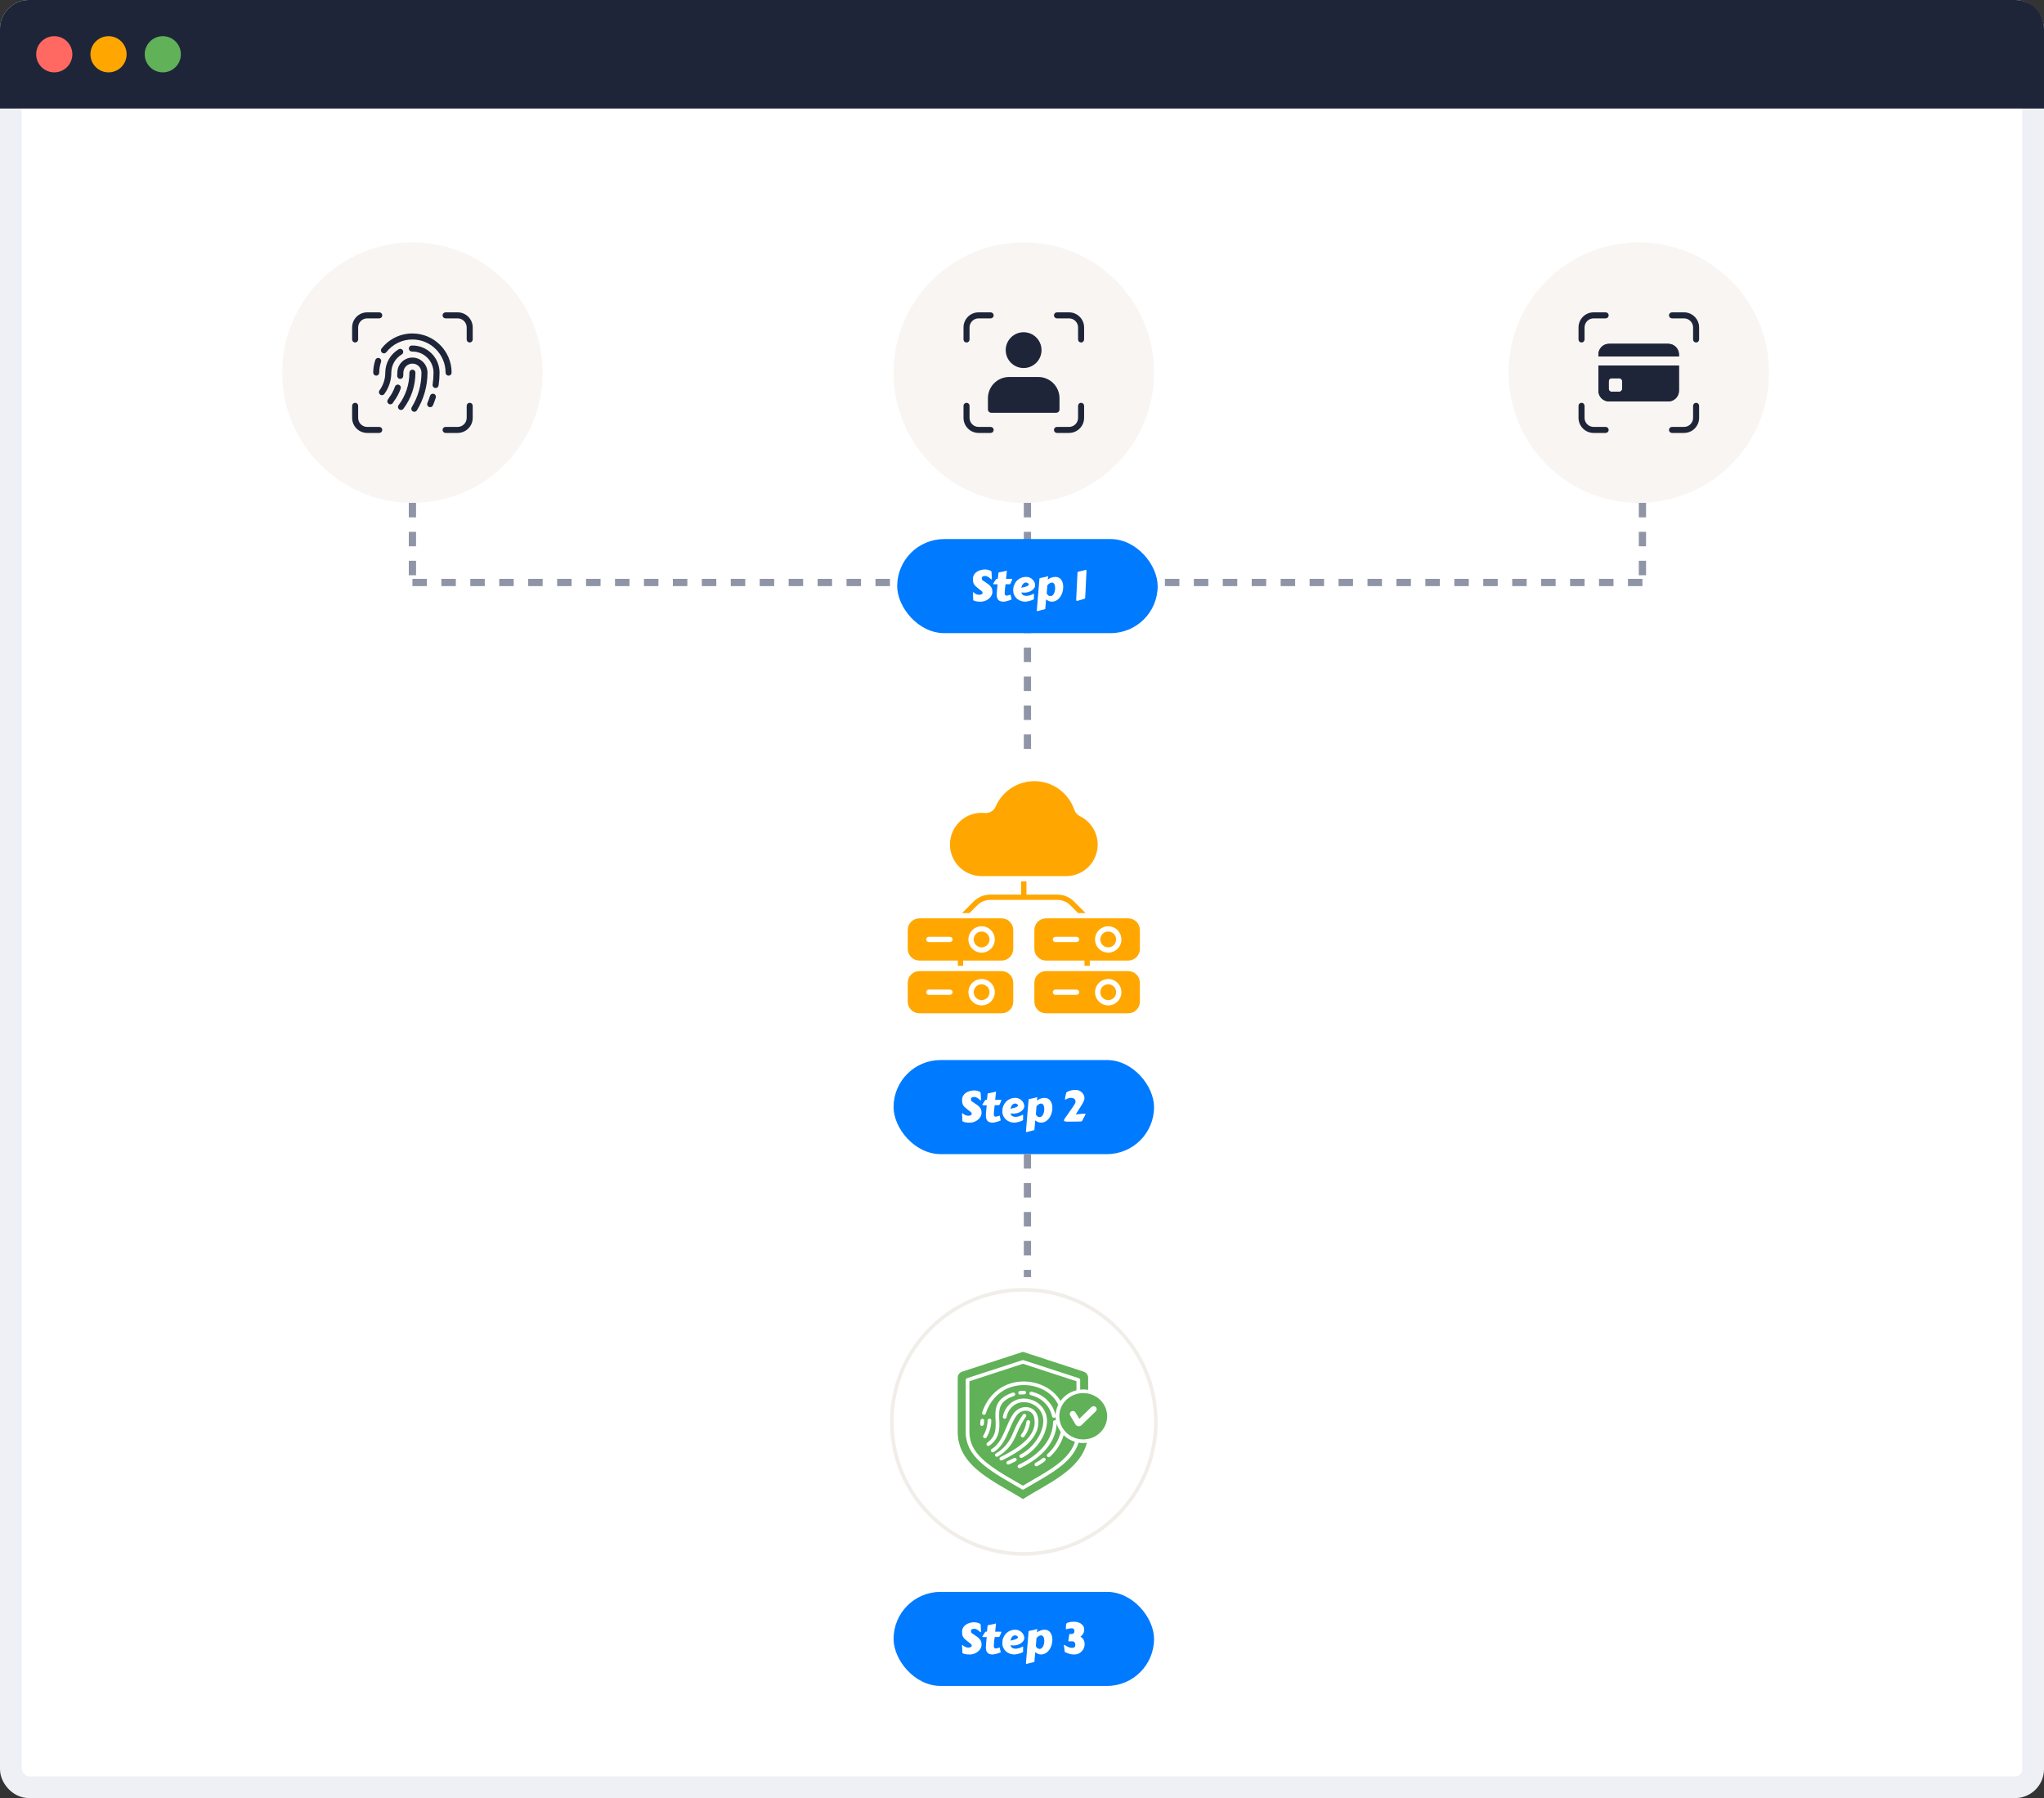
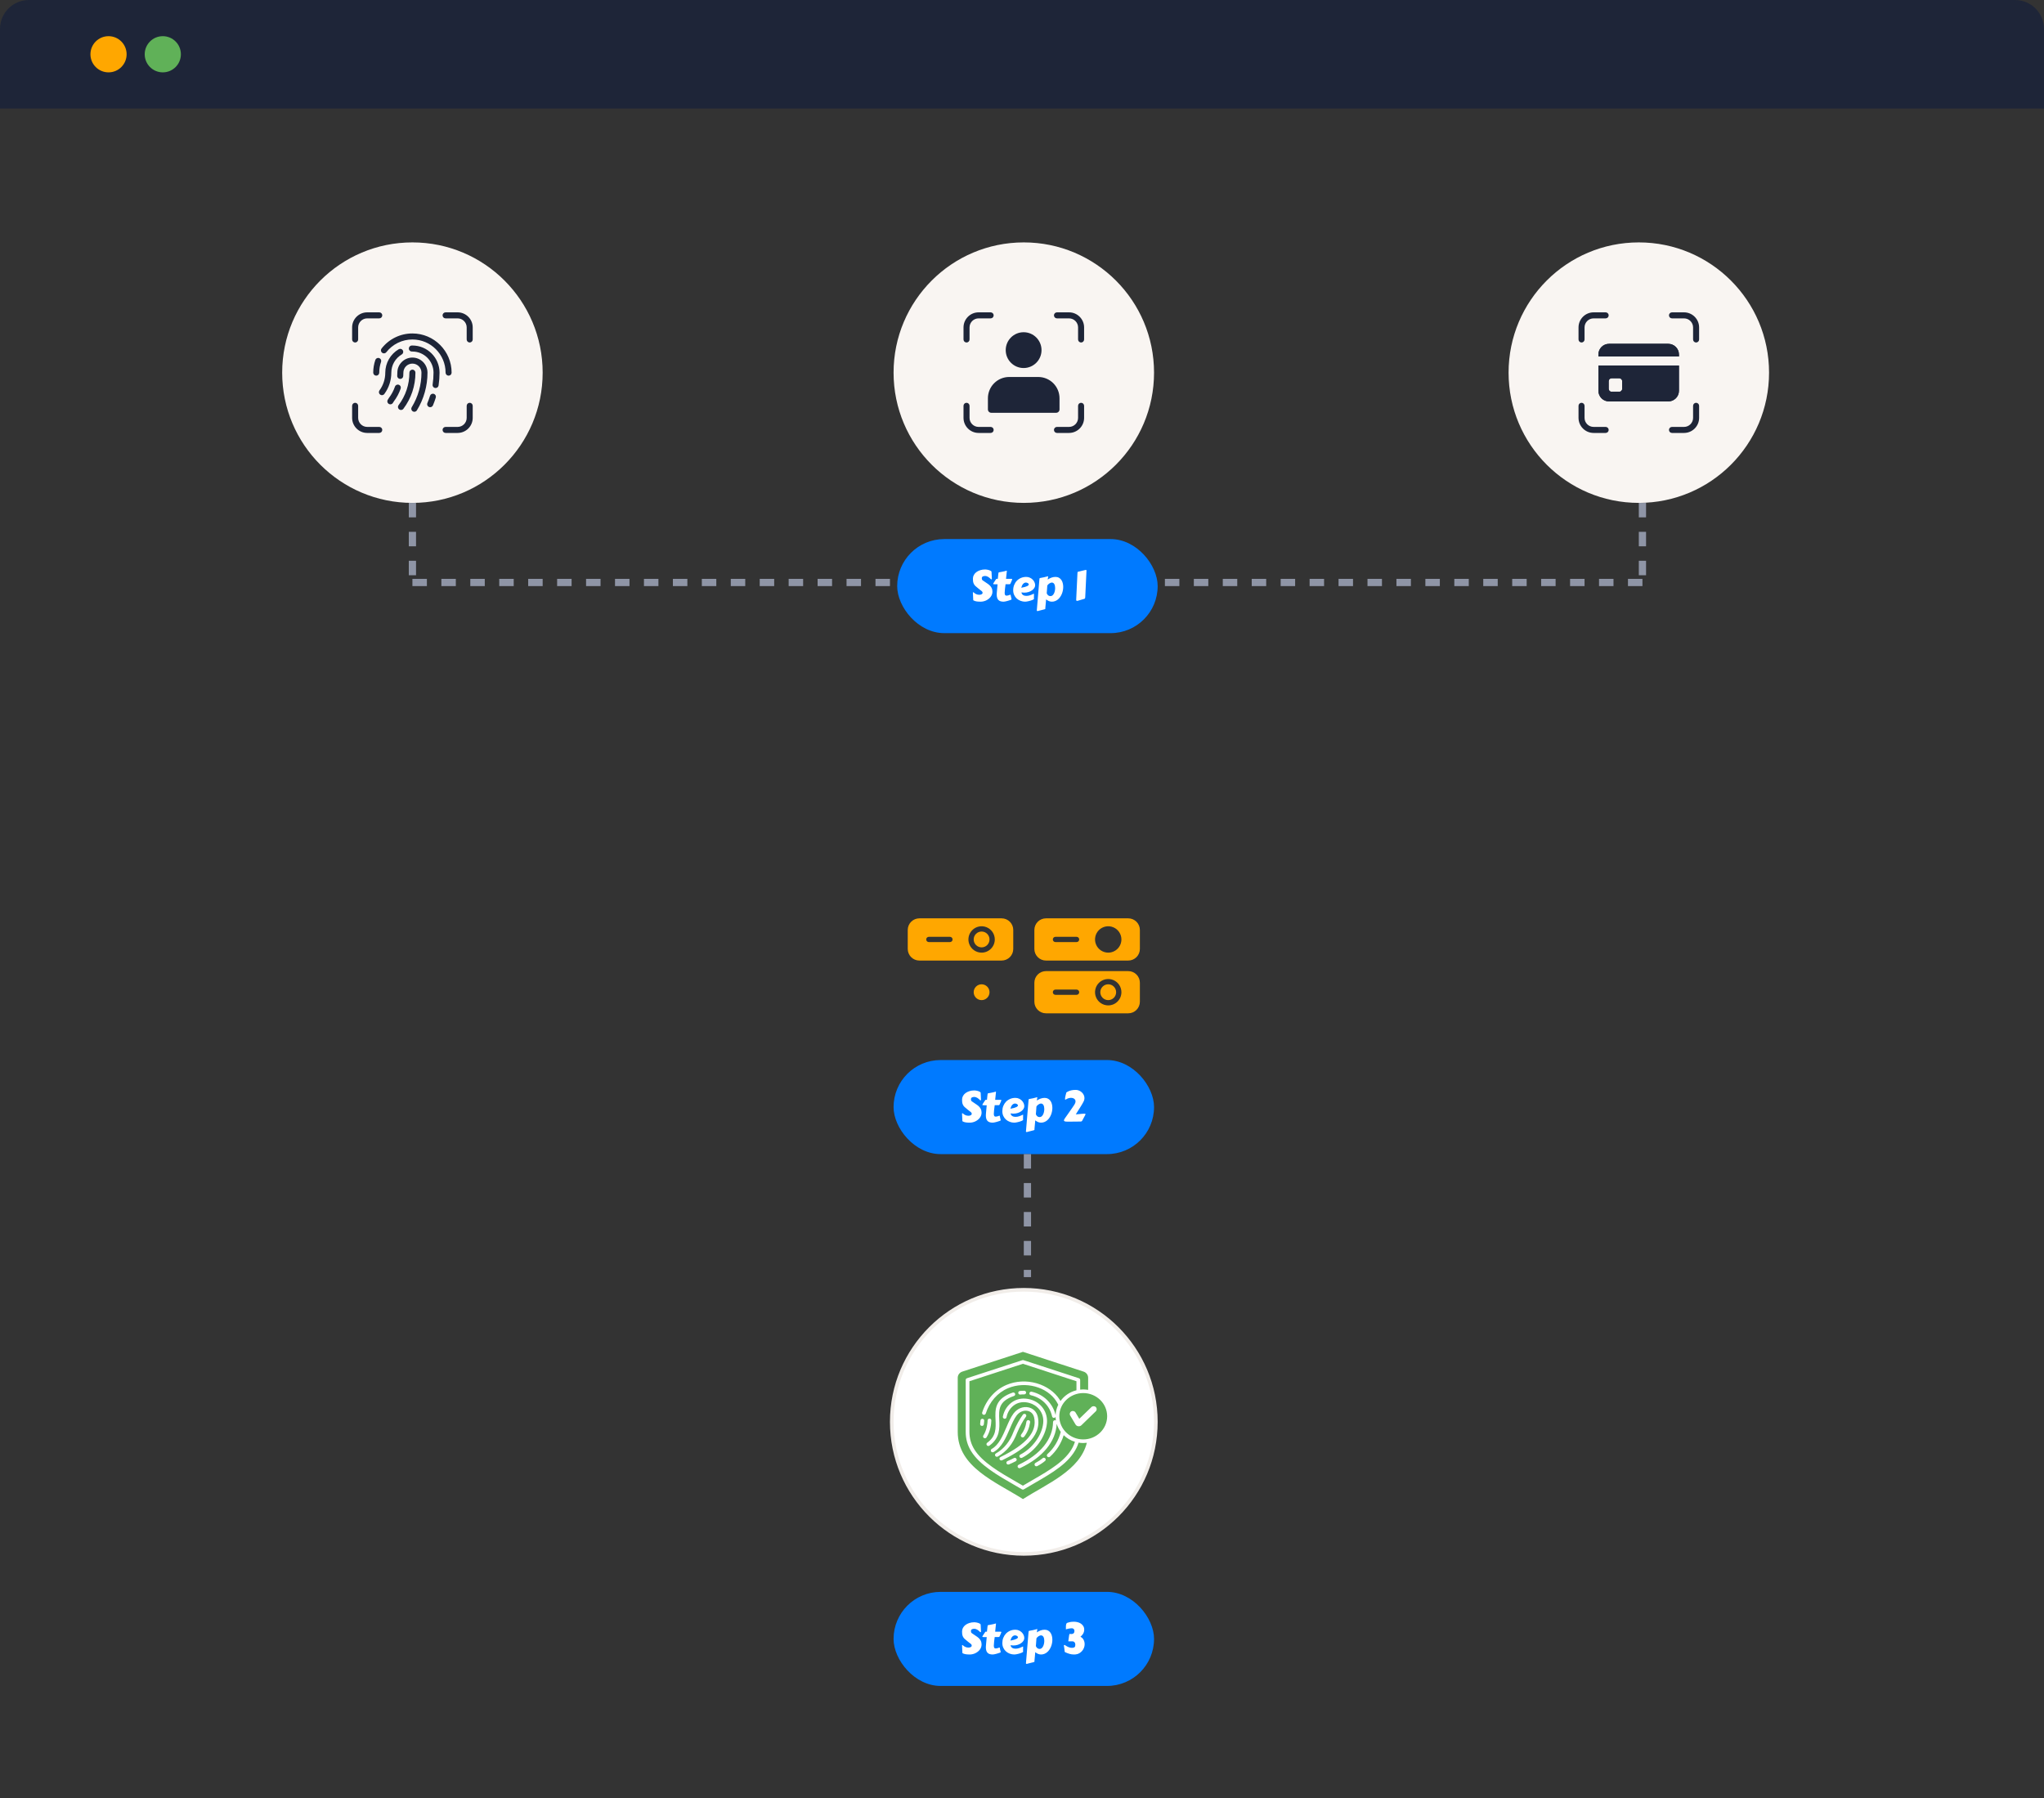
<svg xmlns="http://www.w3.org/2000/svg" width="565" height="497" viewBox="0 0 565 497" fill="none">
  <rect x="0" y="0" width="565" height="497" fill="#333333" stroke="none" />
-   <rect x="3" y="3" width="559" height="491" rx="5" fill="white" stroke="#EEF0F5" stroke-width="6" />
  <rect x="247" y="293" width="72" height="26" rx="13" fill="#007AFF" />
  <path d="M265.926 307.82C265.926 307.816 265.924 307.812 265.92 307.809C265.92 307.805 265.92 307.801 265.92 307.797C265.92 307.73 265.955 307.697 266.025 307.697C266.061 307.697 266.1 307.715 266.143 307.75C266.354 307.949 266.588 308.107 266.846 308.225C267.104 308.342 267.385 308.4 267.689 308.4C267.771 308.4 267.865 308.393 267.971 308.377C268.076 308.357 268.176 308.328 268.27 308.289C268.363 308.246 268.441 308.191 268.504 308.125C268.57 308.059 268.604 307.975 268.604 307.873C268.604 307.76 268.576 307.658 268.521 307.568C268.467 307.479 268.395 307.402 268.305 307.34C268.27 307.316 268.217 307.277 268.146 307.223C268.076 307.168 267.996 307.105 267.906 307.035C267.816 306.965 267.723 306.891 267.625 306.812C267.527 306.73 267.434 306.654 267.344 306.584C267.258 306.51 267.18 306.443 267.109 306.385C267.039 306.326 266.986 306.281 266.951 306.25C266.721 306.078 266.537 305.904 266.4 305.729C266.268 305.553 266.166 305.369 266.096 305.178C266.025 304.986 265.98 304.789 265.961 304.586C265.941 304.379 265.932 304.16 265.932 303.93C265.932 303.586 266.014 303.26 266.178 302.951C266.342 302.643 266.572 302.375 266.869 302.148C267.17 301.918 267.529 301.736 267.947 301.604C268.365 301.467 268.83 301.398 269.342 301.398C269.404 301.398 269.498 301.406 269.623 301.422C269.748 301.434 269.885 301.455 270.033 301.486C270.186 301.518 270.34 301.561 270.496 301.615C270.652 301.67 270.795 301.74 270.924 301.826C270.967 301.857 271 301.889 271.023 301.92C271.051 301.951 271.068 302 271.076 302.066C271.096 302.383 271.111 302.695 271.123 303.004C271.135 303.309 271.15 303.633 271.17 303.977C271.17 304.043 271.156 304.088 271.129 304.111C271.102 304.131 271.066 304.141 271.023 304.141C270.98 304.141 270.947 304.129 270.924 304.105C270.811 303.992 270.693 303.881 270.572 303.771C270.451 303.662 270.324 303.566 270.191 303.484C270.059 303.398 269.916 303.33 269.764 303.279C269.615 303.229 269.453 303.203 269.277 303.203C269.172 303.203 269.066 303.213 268.961 303.232C268.855 303.248 268.76 303.279 268.674 303.326C268.588 303.373 268.518 303.438 268.463 303.52C268.412 303.602 268.387 303.705 268.387 303.83C268.387 303.963 268.402 304.078 268.434 304.176C268.469 304.273 268.553 304.365 268.686 304.451L270.092 305.406C270.35 305.59 270.559 305.773 270.719 305.957C270.879 306.137 271.004 306.316 271.094 306.496C271.184 306.676 271.244 306.854 271.275 307.029C271.311 307.201 271.328 307.371 271.328 307.539C271.328 307.812 271.283 308.07 271.193 308.312C271.104 308.555 270.98 308.779 270.824 308.986C270.668 309.189 270.484 309.373 270.273 309.537C270.066 309.697 269.844 309.836 269.605 309.953C269.367 310.066 269.119 310.152 268.861 310.211C268.607 310.273 268.357 310.305 268.111 310.305C267.92 310.305 267.73 310.301 267.543 310.293C267.359 310.289 267.18 310.273 267.004 310.246C266.828 310.223 266.658 310.184 266.494 310.129C266.33 310.078 266.174 310.006 266.025 309.912L265.926 307.82ZM274.955 305.482C274.9 305.893 274.848 306.303 274.797 306.713C274.75 307.119 274.721 307.5 274.709 307.855C274.709 308.008 274.721 308.135 274.744 308.236C274.768 308.338 274.801 308.418 274.844 308.477C274.891 308.535 274.945 308.578 275.008 308.605C275.07 308.629 275.141 308.641 275.219 308.641C275.344 308.641 275.48 308.623 275.629 308.588C275.777 308.549 275.926 308.5 276.074 308.441C276.121 308.422 276.16 308.408 276.191 308.4C276.227 308.389 276.256 308.383 276.279 308.383C276.318 308.383 276.344 308.4 276.355 308.436C276.371 308.471 276.385 308.533 276.396 308.623C276.412 308.709 276.434 308.826 276.461 308.975C276.488 309.123 276.533 309.311 276.596 309.537C276.6 309.557 276.602 309.574 276.602 309.59C276.605 309.602 276.607 309.613 276.607 309.625C276.607 309.68 276.586 309.719 276.543 309.742C276.504 309.766 276.438 309.793 276.344 309.824C276.184 309.879 276.014 309.936 275.834 309.994C275.658 310.049 275.482 310.1 275.307 310.146C275.135 310.193 274.969 310.23 274.809 310.258C274.648 310.289 274.508 310.305 274.387 310.305C273.734 310.305 273.258 310.143 272.957 309.818C272.66 309.494 272.512 309 272.512 308.336C272.512 308.223 272.516 308.107 272.523 307.99C272.531 307.869 272.541 307.744 272.553 307.615C272.592 307.225 272.625 306.855 272.652 306.508C272.684 306.156 272.715 305.82 272.746 305.5H272.131C271.92 305.5 271.768 305.492 271.674 305.477C271.58 305.457 271.533 305.42 271.533 305.365C271.533 305.35 271.553 305.309 271.592 305.242C271.631 305.172 271.68 305.09 271.738 304.996C271.801 304.898 271.867 304.795 271.938 304.686C272.008 304.576 272.074 304.475 272.137 304.381C272.203 304.283 272.26 304.199 272.307 304.129C272.354 304.059 272.383 304.016 272.395 304H272.811C272.846 303.703 272.873 303.455 272.893 303.256C272.916 303.053 272.934 302.885 272.945 302.752C272.961 302.619 272.975 302.518 272.986 302.447C272.998 302.373 273.01 302.318 273.021 302.283C273.037 302.248 273.055 302.227 273.074 302.219C273.098 302.207 273.127 302.197 273.162 302.189C273.338 302.154 273.508 302.123 273.672 302.096C273.836 302.064 274 302.033 274.164 302.002C274.328 301.971 274.494 301.936 274.662 301.896C274.834 301.854 275.012 301.805 275.195 301.75C275.207 301.75 275.215 301.75 275.219 301.75C275.223 301.746 275.23 301.744 275.242 301.744C275.289 301.744 275.312 301.76 275.312 301.791V301.803C275.293 302.018 275.262 302.316 275.219 302.699C275.18 303.082 275.135 303.516 275.084 304H276.654C276.686 304 276.715 304.012 276.742 304.035C276.773 304.055 276.789 304.09 276.789 304.141C276.789 304.16 276.766 304.23 276.719 304.352C276.672 304.473 276.605 304.631 276.52 304.826L276.309 305.301C276.281 305.359 276.252 305.402 276.221 305.43C276.193 305.457 276.135 305.475 276.045 305.482H274.955ZM280.668 303.461C281.039 303.461 281.375 303.531 281.676 303.672C281.98 303.809 282.24 303.988 282.455 304.211C282.674 304.43 282.842 304.676 282.959 304.949C283.076 305.223 283.135 305.496 283.135 305.77C283.135 306.012 283.061 306.256 282.912 306.502C282.764 306.744 282.555 306.963 282.285 307.158C282.02 307.354 281.699 307.512 281.324 307.633C280.949 307.754 280.537 307.814 280.088 307.814C279.854 307.814 279.607 307.791 279.35 307.744C279.365 307.912 279.414 308.057 279.496 308.178C279.578 308.299 279.682 308.398 279.807 308.477C279.932 308.555 280.072 308.613 280.229 308.652C280.389 308.688 280.553 308.705 280.721 308.705C280.908 308.705 281.088 308.689 281.26 308.658C281.436 308.623 281.604 308.578 281.764 308.523C281.924 308.469 282.078 308.408 282.227 308.342C282.375 308.275 282.516 308.209 282.648 308.143C282.684 308.135 282.713 308.129 282.736 308.125C282.764 308.117 282.789 308.113 282.812 308.113C282.812 308.113 282.811 308.145 282.807 308.207C282.807 308.27 282.807 308.357 282.807 308.471C282.807 308.584 282.805 308.721 282.801 308.881C282.801 309.041 282.799 309.219 282.795 309.414C282.807 309.434 282.814 309.453 282.818 309.473C282.822 309.492 282.824 309.508 282.824 309.52C282.824 309.566 282.781 309.617 282.695 309.672C282.609 309.727 282.496 309.783 282.355 309.842C282.219 309.9 282.061 309.957 281.881 310.012C281.705 310.066 281.525 310.115 281.342 310.158C281.158 310.205 280.98 310.24 280.809 310.264C280.637 310.291 280.486 310.305 280.357 310.305C279.936 310.305 279.525 310.23 279.127 310.082C278.732 309.938 278.381 309.729 278.072 309.455C277.768 309.182 277.523 308.85 277.34 308.459C277.156 308.068 277.064 307.629 277.064 307.141C277.064 306.629 277.152 306.15 277.328 305.705C277.504 305.256 277.75 304.865 278.066 304.533C278.387 304.201 278.768 303.939 279.209 303.748C279.65 303.557 280.137 303.461 280.668 303.461ZM280.598 305.02C280.438 305.02 280.289 305.055 280.152 305.125C280.02 305.191 279.896 305.289 279.783 305.418C279.674 305.543 279.578 305.695 279.496 305.875C279.414 306.051 279.348 306.246 279.297 306.461C279.699 306.391 280.033 306.316 280.299 306.238C280.564 306.16 280.777 306.082 280.938 306.004C281.098 305.922 281.211 305.842 281.277 305.764C281.344 305.682 281.377 305.604 281.377 305.529C281.377 305.459 281.35 305.393 281.295 305.33C281.244 305.268 281.18 305.213 281.102 305.166C281.023 305.119 280.938 305.084 280.844 305.061C280.754 305.033 280.672 305.02 280.598 305.02ZM286.486 305.91C286.463 306.285 286.441 306.59 286.422 306.824C286.406 307.059 286.393 307.25 286.381 307.398C286.369 307.543 286.359 307.658 286.352 307.744C286.344 307.826 286.338 307.904 286.334 307.979C286.424 308.213 286.557 308.404 286.732 308.553C286.908 308.697 287.119 308.77 287.365 308.77C287.58 308.77 287.768 308.703 287.928 308.57C288.092 308.434 288.227 308.258 288.332 308.043C288.441 307.828 288.523 307.588 288.578 307.322C288.633 307.057 288.66 306.793 288.66 306.531C288.66 306.316 288.641 306.117 288.602 305.934C288.566 305.75 288.512 305.592 288.438 305.459C288.363 305.322 288.27 305.217 288.156 305.143C288.047 305.064 287.916 305.025 287.764 305.025C287.639 305.025 287.514 305.051 287.389 305.102C287.268 305.148 287.15 305.211 287.037 305.289C286.924 305.363 286.82 305.449 286.727 305.547C286.637 305.641 286.562 305.732 286.504 305.822L286.486 305.91ZM286.604 304.193C286.932 303.971 287.275 303.793 287.635 303.66C287.994 303.527 288.369 303.461 288.76 303.461C289.127 303.461 289.443 303.537 289.709 303.689C289.979 303.838 290.201 304.041 290.377 304.299C290.553 304.553 290.682 304.846 290.764 305.178C290.85 305.51 290.893 305.857 290.893 306.221C290.893 306.537 290.861 306.857 290.799 307.182C290.736 307.506 290.645 307.82 290.523 308.125C290.402 308.426 290.252 308.709 290.072 308.975C289.893 309.24 289.686 309.473 289.451 309.672C289.221 309.867 288.963 310.021 288.678 310.135C288.393 310.248 288.084 310.305 287.752 310.305C287.459 310.305 287.178 310.246 286.908 310.129C286.643 310.012 286.393 309.859 286.158 309.672C286.158 309.691 286.152 309.764 286.141 309.889C286.133 310.01 286.121 310.158 286.105 310.334C286.09 310.51 286.072 310.697 286.053 310.896C286.033 311.1 286.016 311.289 286 311.465C285.984 311.641 285.971 311.789 285.959 311.91C285.951 312.035 285.947 312.107 285.947 312.127C285.947 312.158 285.947 312.184 285.947 312.203C285.951 312.227 285.953 312.248 285.953 312.268C285.953 312.299 285.938 312.324 285.906 312.344C285.879 312.367 285.814 312.393 285.713 312.42L284.172 312.812C284.129 312.824 284.072 312.842 284.002 312.865C283.932 312.893 283.863 312.906 283.797 312.906C283.742 312.906 283.693 312.893 283.65 312.865C283.611 312.838 283.592 312.787 283.592 312.713L284.307 304.135C284.318 304.006 284.332 303.918 284.348 303.871C284.367 303.82 284.412 303.787 284.482 303.771C284.838 303.701 285.203 303.631 285.578 303.561C285.953 303.486 286.318 303.393 286.674 303.279C286.705 303.279 286.723 303.285 286.727 303.297C286.734 303.305 286.738 303.318 286.738 303.338C286.738 303.346 286.736 303.357 286.732 303.373C286.732 303.389 286.727 303.424 286.715 303.479C286.707 303.533 286.693 303.617 286.674 303.73C286.658 303.84 286.635 303.994 286.604 304.193ZM299.4 304.703C299.369 304.77 299.316 304.867 299.242 304.996C299.168 305.125 299.08 305.273 298.979 305.441C298.877 305.605 298.768 305.783 298.65 305.975C298.533 306.166 298.414 306.357 298.293 306.549C298.176 306.736 298.061 306.918 297.947 307.094C297.838 307.27 297.74 307.426 297.654 307.562C297.572 307.695 297.506 307.803 297.455 307.885C297.404 307.963 297.379 308.002 297.379 308.002C297.379 308.006 297.395 308.008 297.426 308.008C297.473 308.008 297.549 308.004 297.654 307.996C297.764 307.984 297.889 307.973 298.029 307.961C298.17 307.949 298.32 307.936 298.48 307.92C298.645 307.9 298.805 307.885 298.961 307.873C299.121 307.861 299.27 307.852 299.406 307.844C299.547 307.832 299.664 307.826 299.758 307.826C299.957 307.826 300.057 307.869 300.057 307.955C300.057 308.01 300.041 308.064 300.01 308.119C299.982 308.174 299.969 308.205 299.969 308.213L299.125 309.789C299.117 309.789 299.111 309.799 299.107 309.818C299.107 309.834 299.104 309.842 299.096 309.842C299.018 309.92 298.945 309.963 298.879 309.971C298.812 309.979 298.756 309.986 298.709 309.994C298.377 309.998 298.084 310.002 297.83 310.006C297.576 310.01 297.346 310.012 297.139 310.012C296.936 310.016 296.75 310.018 296.582 310.018C296.418 310.021 296.256 310.023 296.096 310.023C295.939 310.027 295.781 310.029 295.621 310.029C295.461 310.029 295.285 310.029 295.094 310.029C294.719 310.029 294.457 310 294.309 309.941C294.164 309.883 294.092 309.797 294.092 309.684C294.092 309.605 294.117 309.518 294.168 309.42C294.223 309.322 294.291 309.211 294.373 309.086C294.623 308.73 294.877 308.371 295.135 308.008C295.393 307.641 295.639 307.289 295.873 306.953C296.107 306.617 296.322 306.307 296.518 306.021C296.713 305.732 296.875 305.488 297.004 305.289C297.105 305.125 297.18 304.973 297.227 304.832C297.273 304.688 297.297 304.553 297.297 304.428C297.297 304.271 297.264 304.133 297.197 304.012C297.135 303.891 297.045 303.789 296.928 303.707C296.814 303.621 296.682 303.557 296.529 303.514C296.377 303.471 296.213 303.449 296.037 303.449C295.814 303.449 295.588 303.484 295.357 303.555C295.127 303.621 294.9 303.727 294.678 303.871C294.6 303.922 294.537 303.947 294.49 303.947C294.447 303.947 294.418 303.93 294.402 303.895C294.391 303.859 294.385 303.826 294.385 303.795C294.385 303.643 294.404 303.465 294.443 303.262C294.482 303.059 294.525 302.863 294.572 302.676C294.623 302.488 294.668 302.326 294.707 302.189C294.746 302.053 294.766 301.975 294.766 301.955C294.773 301.955 294.826 301.92 294.924 301.85C295.021 301.775 295.174 301.695 295.381 301.609C295.588 301.52 295.855 301.438 296.184 301.363C296.516 301.289 296.92 301.252 297.396 301.252C297.678 301.252 297.959 301.311 298.24 301.428C298.525 301.541 298.779 301.699 299.002 301.902C299.229 302.105 299.412 302.346 299.553 302.623C299.693 302.896 299.764 303.191 299.764 303.508C299.764 303.699 299.734 303.895 299.676 304.094C299.617 304.289 299.525 304.492 299.4 304.703Z" fill="white" />
  <rect x="247" y="440" width="72" height="26" rx="13" fill="#007AFF" />
  <path d="M265.926 454.82C265.926 454.816 265.924 454.812 265.92 454.809C265.92 454.805 265.92 454.801 265.92 454.797C265.92 454.73 265.955 454.697 266.025 454.697C266.061 454.697 266.1 454.715 266.143 454.75C266.354 454.949 266.588 455.107 266.846 455.225C267.104 455.342 267.385 455.4 267.689 455.4C267.771 455.4 267.865 455.393 267.971 455.377C268.076 455.357 268.176 455.328 268.27 455.289C268.363 455.246 268.441 455.191 268.504 455.125C268.57 455.059 268.604 454.975 268.604 454.873C268.604 454.76 268.576 454.658 268.521 454.568C268.467 454.479 268.395 454.402 268.305 454.34C268.27 454.316 268.217 454.277 268.146 454.223C268.076 454.168 267.996 454.105 267.906 454.035C267.816 453.965 267.723 453.891 267.625 453.812C267.527 453.73 267.434 453.654 267.344 453.584C267.258 453.51 267.18 453.443 267.109 453.385C267.039 453.326 266.986 453.281 266.951 453.25C266.721 453.078 266.537 452.904 266.4 452.729C266.268 452.553 266.166 452.369 266.096 452.178C266.025 451.986 265.98 451.789 265.961 451.586C265.941 451.379 265.932 451.16 265.932 450.93C265.932 450.586 266.014 450.26 266.178 449.951C266.342 449.643 266.572 449.375 266.869 449.148C267.17 448.918 267.529 448.736 267.947 448.604C268.365 448.467 268.83 448.398 269.342 448.398C269.404 448.398 269.498 448.406 269.623 448.422C269.748 448.434 269.885 448.455 270.033 448.486C270.186 448.518 270.34 448.561 270.496 448.615C270.652 448.67 270.795 448.74 270.924 448.826C270.967 448.857 271 448.889 271.023 448.92C271.051 448.951 271.068 449 271.076 449.066C271.096 449.383 271.111 449.695 271.123 450.004C271.135 450.309 271.15 450.633 271.17 450.977C271.17 451.043 271.156 451.088 271.129 451.111C271.102 451.131 271.066 451.141 271.023 451.141C270.98 451.141 270.947 451.129 270.924 451.105C270.811 450.992 270.693 450.881 270.572 450.771C270.451 450.662 270.324 450.566 270.191 450.484C270.059 450.398 269.916 450.33 269.764 450.279C269.615 450.229 269.453 450.203 269.277 450.203C269.172 450.203 269.066 450.213 268.961 450.232C268.855 450.248 268.76 450.279 268.674 450.326C268.588 450.373 268.518 450.438 268.463 450.52C268.412 450.602 268.387 450.705 268.387 450.83C268.387 450.963 268.402 451.078 268.434 451.176C268.469 451.273 268.553 451.365 268.686 451.451L270.092 452.406C270.35 452.59 270.559 452.773 270.719 452.957C270.879 453.137 271.004 453.316 271.094 453.496C271.184 453.676 271.244 453.854 271.275 454.029C271.311 454.201 271.328 454.371 271.328 454.539C271.328 454.812 271.283 455.07 271.193 455.312C271.104 455.555 270.98 455.779 270.824 455.986C270.668 456.189 270.484 456.373 270.273 456.537C270.066 456.697 269.844 456.836 269.605 456.953C269.367 457.066 269.119 457.152 268.861 457.211C268.607 457.273 268.357 457.305 268.111 457.305C267.92 457.305 267.73 457.301 267.543 457.293C267.359 457.289 267.18 457.273 267.004 457.246C266.828 457.223 266.658 457.184 266.494 457.129C266.33 457.078 266.174 457.006 266.025 456.912L265.926 454.82ZM274.955 452.482C274.9 452.893 274.848 453.303 274.797 453.713C274.75 454.119 274.721 454.5 274.709 454.855C274.709 455.008 274.721 455.135 274.744 455.236C274.768 455.338 274.801 455.418 274.844 455.477C274.891 455.535 274.945 455.578 275.008 455.605C275.07 455.629 275.141 455.641 275.219 455.641C275.344 455.641 275.48 455.623 275.629 455.588C275.777 455.549 275.926 455.5 276.074 455.441C276.121 455.422 276.16 455.408 276.191 455.4C276.227 455.389 276.256 455.383 276.279 455.383C276.318 455.383 276.344 455.4 276.355 455.436C276.371 455.471 276.385 455.533 276.396 455.623C276.412 455.709 276.434 455.826 276.461 455.975C276.488 456.123 276.533 456.311 276.596 456.537C276.6 456.557 276.602 456.574 276.602 456.59C276.605 456.602 276.607 456.613 276.607 456.625C276.607 456.68 276.586 456.719 276.543 456.742C276.504 456.766 276.438 456.793 276.344 456.824C276.184 456.879 276.014 456.936 275.834 456.994C275.658 457.049 275.482 457.1 275.307 457.146C275.135 457.193 274.969 457.23 274.809 457.258C274.648 457.289 274.508 457.305 274.387 457.305C273.734 457.305 273.258 457.143 272.957 456.818C272.66 456.494 272.512 456 272.512 455.336C272.512 455.223 272.516 455.107 272.523 454.99C272.531 454.869 272.541 454.744 272.553 454.615C272.592 454.225 272.625 453.855 272.652 453.508C272.684 453.156 272.715 452.82 272.746 452.5H272.131C271.92 452.5 271.768 452.492 271.674 452.477C271.58 452.457 271.533 452.42 271.533 452.365C271.533 452.35 271.553 452.309 271.592 452.242C271.631 452.172 271.68 452.09 271.738 451.996C271.801 451.898 271.867 451.795 271.938 451.686C272.008 451.576 272.074 451.475 272.137 451.381C272.203 451.283 272.26 451.199 272.307 451.129C272.354 451.059 272.383 451.016 272.395 451H272.811C272.846 450.703 272.873 450.455 272.893 450.256C272.916 450.053 272.934 449.885 272.945 449.752C272.961 449.619 272.975 449.518 272.986 449.447C272.998 449.373 273.01 449.318 273.021 449.283C273.037 449.248 273.055 449.227 273.074 449.219C273.098 449.207 273.127 449.197 273.162 449.189C273.338 449.154 273.508 449.123 273.672 449.096C273.836 449.064 274 449.033 274.164 449.002C274.328 448.971 274.494 448.936 274.662 448.896C274.834 448.854 275.012 448.805 275.195 448.75C275.207 448.75 275.215 448.75 275.219 448.75C275.223 448.746 275.23 448.744 275.242 448.744C275.289 448.744 275.312 448.76 275.312 448.791V448.803C275.293 449.018 275.262 449.316 275.219 449.699C275.18 450.082 275.135 450.516 275.084 451H276.654C276.686 451 276.715 451.012 276.742 451.035C276.773 451.055 276.789 451.09 276.789 451.141C276.789 451.16 276.766 451.23 276.719 451.352C276.672 451.473 276.605 451.631 276.52 451.826L276.309 452.301C276.281 452.359 276.252 452.402 276.221 452.43C276.193 452.457 276.135 452.475 276.045 452.482H274.955ZM280.668 450.461C281.039 450.461 281.375 450.531 281.676 450.672C281.98 450.809 282.24 450.988 282.455 451.211C282.674 451.43 282.842 451.676 282.959 451.949C283.076 452.223 283.135 452.496 283.135 452.77C283.135 453.012 283.061 453.256 282.912 453.502C282.764 453.744 282.555 453.963 282.285 454.158C282.02 454.354 281.699 454.512 281.324 454.633C280.949 454.754 280.537 454.814 280.088 454.814C279.854 454.814 279.607 454.791 279.35 454.744C279.365 454.912 279.414 455.057 279.496 455.178C279.578 455.299 279.682 455.398 279.807 455.477C279.932 455.555 280.072 455.613 280.229 455.652C280.389 455.688 280.553 455.705 280.721 455.705C280.908 455.705 281.088 455.689 281.26 455.658C281.436 455.623 281.604 455.578 281.764 455.523C281.924 455.469 282.078 455.408 282.227 455.342C282.375 455.275 282.516 455.209 282.648 455.143C282.684 455.135 282.713 455.129 282.736 455.125C282.764 455.117 282.789 455.113 282.812 455.113C282.812 455.113 282.811 455.145 282.807 455.207C282.807 455.27 282.807 455.357 282.807 455.471C282.807 455.584 282.805 455.721 282.801 455.881C282.801 456.041 282.799 456.219 282.795 456.414C282.807 456.434 282.814 456.453 282.818 456.473C282.822 456.492 282.824 456.508 282.824 456.52C282.824 456.566 282.781 456.617 282.695 456.672C282.609 456.727 282.496 456.783 282.355 456.842C282.219 456.9 282.061 456.957 281.881 457.012C281.705 457.066 281.525 457.115 281.342 457.158C281.158 457.205 280.98 457.24 280.809 457.264C280.637 457.291 280.486 457.305 280.357 457.305C279.936 457.305 279.525 457.23 279.127 457.082C278.732 456.938 278.381 456.729 278.072 456.455C277.768 456.182 277.523 455.85 277.34 455.459C277.156 455.068 277.064 454.629 277.064 454.141C277.064 453.629 277.152 453.15 277.328 452.705C277.504 452.256 277.75 451.865 278.066 451.533C278.387 451.201 278.768 450.939 279.209 450.748C279.65 450.557 280.137 450.461 280.668 450.461ZM280.598 452.02C280.438 452.02 280.289 452.055 280.152 452.125C280.02 452.191 279.896 452.289 279.783 452.418C279.674 452.543 279.578 452.695 279.496 452.875C279.414 453.051 279.348 453.246 279.297 453.461C279.699 453.391 280.033 453.316 280.299 453.238C280.564 453.16 280.777 453.082 280.938 453.004C281.098 452.922 281.211 452.842 281.277 452.764C281.344 452.682 281.377 452.604 281.377 452.529C281.377 452.459 281.35 452.393 281.295 452.33C281.244 452.268 281.18 452.213 281.102 452.166C281.023 452.119 280.938 452.084 280.844 452.061C280.754 452.033 280.672 452.02 280.598 452.02ZM286.486 452.91C286.463 453.285 286.441 453.59 286.422 453.824C286.406 454.059 286.393 454.25 286.381 454.398C286.369 454.543 286.359 454.658 286.352 454.744C286.344 454.826 286.338 454.904 286.334 454.979C286.424 455.213 286.557 455.404 286.732 455.553C286.908 455.697 287.119 455.77 287.365 455.77C287.58 455.77 287.768 455.703 287.928 455.57C288.092 455.434 288.227 455.258 288.332 455.043C288.441 454.828 288.523 454.588 288.578 454.322C288.633 454.057 288.66 453.793 288.66 453.531C288.66 453.316 288.641 453.117 288.602 452.934C288.566 452.75 288.512 452.592 288.438 452.459C288.363 452.322 288.27 452.217 288.156 452.143C288.047 452.064 287.916 452.025 287.764 452.025C287.639 452.025 287.514 452.051 287.389 452.102C287.268 452.148 287.15 452.211 287.037 452.289C286.924 452.363 286.82 452.449 286.727 452.547C286.637 452.641 286.562 452.732 286.504 452.822L286.486 452.91ZM286.604 451.193C286.932 450.971 287.275 450.793 287.635 450.66C287.994 450.527 288.369 450.461 288.76 450.461C289.127 450.461 289.443 450.537 289.709 450.689C289.979 450.838 290.201 451.041 290.377 451.299C290.553 451.553 290.682 451.846 290.764 452.178C290.85 452.51 290.893 452.857 290.893 453.221C290.893 453.537 290.861 453.857 290.799 454.182C290.736 454.506 290.645 454.82 290.523 455.125C290.402 455.426 290.252 455.709 290.072 455.975C289.893 456.24 289.686 456.473 289.451 456.672C289.221 456.867 288.963 457.021 288.678 457.135C288.393 457.248 288.084 457.305 287.752 457.305C287.459 457.305 287.178 457.246 286.908 457.129C286.643 457.012 286.393 456.859 286.158 456.672C286.158 456.691 286.152 456.764 286.141 456.889C286.133 457.01 286.121 457.158 286.105 457.334C286.09 457.51 286.072 457.697 286.053 457.896C286.033 458.1 286.016 458.289 286 458.465C285.984 458.641 285.971 458.789 285.959 458.91C285.951 459.035 285.947 459.107 285.947 459.127C285.947 459.158 285.947 459.184 285.947 459.203C285.951 459.227 285.953 459.248 285.953 459.268C285.953 459.299 285.938 459.324 285.906 459.344C285.879 459.367 285.814 459.393 285.713 459.42L284.172 459.812C284.129 459.824 284.072 459.842 284.002 459.865C283.932 459.893 283.863 459.906 283.797 459.906C283.742 459.906 283.693 459.893 283.65 459.865C283.611 459.838 283.592 459.787 283.592 459.713L284.307 451.135C284.318 451.006 284.332 450.918 284.348 450.871C284.367 450.82 284.412 450.787 284.482 450.771C284.838 450.701 285.203 450.631 285.578 450.561C285.953 450.486 286.318 450.393 286.674 450.279C286.705 450.279 286.723 450.285 286.727 450.297C286.734 450.305 286.738 450.318 286.738 450.338C286.738 450.346 286.736 450.357 286.732 450.373C286.732 450.389 286.727 450.424 286.715 450.479C286.707 450.533 286.693 450.617 286.674 450.73C286.658 450.84 286.635 450.994 286.604 451.193ZM297.32 457.281C297.238 457.289 297.158 457.295 297.08 457.299C297.002 457.303 296.926 457.305 296.852 457.305C296.633 457.305 296.426 457.291 296.23 457.264C296.039 457.236 295.85 457.195 295.662 457.141C295.475 457.09 295.283 457.027 295.088 456.953C294.896 456.875 294.689 456.789 294.467 456.695C294.416 456.684 294.377 456.66 294.35 456.625C294.326 456.586 294.309 456.543 294.297 456.496C294.289 456.449 294.283 456.402 294.279 456.355C294.279 456.305 294.277 456.262 294.273 456.227C294.266 456.176 294.254 456.088 294.238 455.963C294.223 455.834 294.205 455.699 294.186 455.559C294.166 455.418 294.146 455.285 294.127 455.16C294.107 455.031 294.092 454.943 294.08 454.896C294.076 454.889 294.074 454.873 294.074 454.85C294.074 454.795 294.094 454.752 294.133 454.721C294.176 454.686 294.219 454.668 294.262 454.668C294.281 454.668 294.299 454.672 294.314 454.68C294.451 454.766 294.592 454.855 294.736 454.949C294.881 455.043 295.035 455.129 295.199 455.207C295.363 455.281 295.539 455.344 295.727 455.395C295.914 455.445 296.123 455.471 296.354 455.471C296.646 455.471 296.867 455.41 297.016 455.289C297.164 455.164 297.238 454.953 297.238 454.656C297.238 454.562 297.229 454.459 297.209 454.346C297.189 454.229 297.148 454.121 297.086 454.023C297.027 453.922 296.939 453.838 296.822 453.771C296.705 453.701 296.551 453.666 296.359 453.666H295.305C295.305 453.646 295.311 453.592 295.322 453.502C295.334 453.412 295.348 453.305 295.363 453.18C295.383 453.051 295.402 452.916 295.422 452.775C295.441 452.631 295.459 452.498 295.475 452.377C295.494 452.252 295.51 452.146 295.521 452.061C295.537 451.975 295.547 451.928 295.551 451.92C295.574 451.795 295.598 451.711 295.621 451.668C295.648 451.621 295.674 451.598 295.697 451.598C295.768 451.625 295.84 451.643 295.914 451.65C295.988 451.654 296.062 451.656 296.137 451.656C296.406 451.656 296.617 451.584 296.77 451.439C296.922 451.295 296.998 451.084 296.998 450.807C296.998 450.713 296.984 450.621 296.957 450.531C296.93 450.441 296.885 450.363 296.822 450.297C296.764 450.227 296.688 450.17 296.594 450.127C296.504 450.084 296.395 450.062 296.266 450.062C296.125 450.062 295.98 450.072 295.832 450.092C295.688 450.107 295.543 450.131 295.398 450.162C295.258 450.189 295.121 450.221 294.988 450.256C294.855 450.291 294.734 450.326 294.625 450.361C294.637 450.291 294.643 450.193 294.643 450.068C294.643 450.014 294.641 449.955 294.637 449.893C294.637 449.83 294.637 449.766 294.637 449.699C294.637 449.578 294.641 449.455 294.648 449.33C294.656 449.205 294.674 449.09 294.701 448.984C294.729 448.879 294.768 448.787 294.818 448.709C294.869 448.631 294.939 448.578 295.029 448.551C295.248 448.48 295.436 448.426 295.592 448.387C295.752 448.348 295.9 448.318 296.037 448.299C296.174 448.279 296.311 448.268 296.447 448.264C296.584 448.256 296.74 448.252 296.916 448.252C297.236 448.252 297.561 448.295 297.889 448.381C298.221 448.467 298.52 448.6 298.785 448.779C299.055 448.959 299.273 449.188 299.441 449.465C299.613 449.738 299.699 450.064 299.699 450.443C299.699 450.689 299.664 450.914 299.594 451.117C299.527 451.32 299.441 451.502 299.336 451.662C299.23 451.822 299.117 451.963 298.996 452.084C298.875 452.201 298.762 452.301 298.656 452.383C298.773 452.449 298.9 452.537 299.037 452.646C299.174 452.752 299.299 452.891 299.412 453.062C299.529 453.23 299.625 453.432 299.699 453.666C299.777 453.9 299.816 454.176 299.816 454.492C299.816 454.824 299.752 455.15 299.623 455.471C299.498 455.791 299.324 456.08 299.102 456.338C298.879 456.596 298.615 456.811 298.311 456.982C298.006 457.15 297.676 457.25 297.32 457.281Z" fill="white" />
  <path d="M0 8C0 3.582 3.582 0 8 0H557C561.418 0 565 3.582 565 8V30H0V8Z" fill="#1E2538" />
-   <circle cx="15" cy="15" r="5" fill="#FF6961" />
  <circle cx="30" cy="15" r="5" fill="#FFA700" />
  <circle cx="45" cy="15" r="5" fill="#60B158" />
  <circle cx="114" cy="103" r="36" fill="#F9F5F2" />
  <circle cx="283" cy="103" r="36" fill="#F9F5F2" />
  <circle cx="283" cy="393" r="36.5" fill="white" stroke="#F1EDE9" />
  <circle cx="453" cy="103" r="36" fill="#F9F5F2" />
  <line x1="114" y1="139" x2="114" y2="162" stroke="#8F95A6" stroke-width="2" stroke-dasharray="4 4" />
-   <line x1="284" y1="139" x2="284" y2="208" stroke="#8F95A6" stroke-width="2" stroke-dasharray="4 4" />
  <line x1="284" y1="319" x2="284" y2="353" stroke="#8F95A6" stroke-width="2" stroke-dasharray="4 4" />
  <line x1="454" y1="139" x2="454" y2="162" stroke="#8F95A6" stroke-width="2" stroke-dasharray="4 4" />
  <line x1="114" y1="161" x2="454" y2="161" stroke="#8F95A6" stroke-width="2" stroke-dasharray="4 4" />
-   <path d="M306.333 261.854C307.541 261.854 308.521 260.875 308.521 259.667C308.521 258.459 307.541 257.479 306.333 257.479C305.125 257.479 304.146 258.459 304.146 259.667C304.146 260.875 305.125 261.854 306.333 261.854Z" fill="#FFA700" />
  <path d="M311.872 253.833H289.128C288.706 253.833 288.289 253.916 287.899 254.078C287.509 254.239 287.155 254.476 286.857 254.774C286.559 255.072 286.322 255.426 286.161 255.816C286 256.205 285.917 256.623 285.917 257.045V262.289C285.917 263.14 286.255 263.957 286.857 264.559C287.459 265.162 288.276 265.5 289.128 265.5H311.872C312.724 265.5 313.541 265.162 314.143 264.559C314.745 263.957 315.083 263.14 315.083 262.289V257.045C315.083 256.193 314.745 255.376 314.143 254.774C313.541 254.172 312.724 253.833 311.872 253.833ZM297.583 260.396H291.75C291.557 260.396 291.371 260.319 291.234 260.182C291.098 260.046 291.021 259.86 291.021 259.667C291.021 259.473 291.098 259.288 291.234 259.151C291.371 259.014 291.557 258.938 291.75 258.938H297.583C297.777 258.938 297.962 259.014 298.099 259.151C298.236 259.288 298.312 259.473 298.312 259.667C298.312 259.86 298.236 260.046 298.099 260.182C297.962 260.319 297.777 260.396 297.583 260.396ZM306.333 263.313C305.612 263.313 304.907 263.099 304.308 262.698C303.708 262.297 303.241 261.728 302.965 261.062C302.689 260.396 302.617 259.663 302.758 258.955C302.898 258.248 303.245 257.599 303.755 257.089C304.265 256.579 304.915 256.232 305.622 256.091C306.329 255.95 307.062 256.022 307.728 256.298C308.395 256.574 308.964 257.042 309.365 257.641C309.765 258.241 309.979 258.946 309.979 259.667C309.978 260.633 309.594 261.56 308.91 262.244C308.227 262.927 307.3 263.312 306.333 263.313Z" fill="#FFA700" />
  <path d="M271.333 261.854C272.541 261.854 273.521 260.875 273.521 259.667C273.521 258.459 272.541 257.479 271.333 257.479C270.125 257.479 269.146 258.459 269.146 259.667C269.146 260.875 270.125 261.854 271.333 261.854Z" fill="#FFA700" />
  <path d="M276.872 253.833H254.128C253.706 253.833 253.289 253.916 252.899 254.078C252.509 254.239 252.155 254.476 251.857 254.774C251.559 255.072 251.322 255.426 251.161 255.816C251 256.205 250.917 256.623 250.917 257.045V262.289C250.917 263.14 251.255 263.957 251.857 264.559C252.459 265.162 253.276 265.5 254.128 265.5H276.872C277.724 265.5 278.541 265.162 279.143 264.559C279.745 263.957 280.083 263.14 280.083 262.289V257.045C280.083 256.193 279.745 255.376 279.143 254.774C278.541 254.172 277.724 253.833 276.872 253.833ZM262.583 260.396H256.75C256.557 260.396 256.371 260.319 256.234 260.182C256.098 260.046 256.021 259.86 256.021 259.667C256.021 259.473 256.098 259.288 256.234 259.151C256.371 259.014 256.557 258.938 256.75 258.938H262.583C262.777 258.938 262.962 259.014 263.099 259.151C263.236 259.288 263.312 259.473 263.312 259.667C263.312 259.86 263.236 260.046 263.099 260.182C262.962 260.319 262.777 260.396 262.583 260.396ZM271.333 263.313C270.612 263.313 269.907 263.099 269.308 262.698C268.708 262.297 268.241 261.728 267.965 261.062C267.689 260.396 267.617 259.663 267.758 258.955C267.898 258.248 268.245 257.599 268.755 257.089C269.265 256.579 269.915 256.232 270.622 256.091C271.329 255.95 272.062 256.022 272.728 256.298C273.395 256.574 273.964 257.042 274.365 257.641C274.765 258.241 274.979 258.946 274.979 259.667C274.978 260.633 274.594 261.56 273.91 262.244C273.227 262.927 272.3 263.312 271.333 263.313Z" fill="#FFA700" />
  <path d="M306.333 276.438C307.541 276.438 308.521 275.458 308.521 274.25C308.521 273.042 307.541 272.063 306.333 272.063C305.125 272.063 304.146 273.042 304.146 274.25C304.146 275.458 305.125 276.438 306.333 276.438Z" fill="#FFA700" />
  <path d="M311.872 268.417H289.128C288.706 268.417 288.289 268.5 287.899 268.661C287.509 268.822 287.155 269.059 286.857 269.357C286.559 269.655 286.322 270.009 286.161 270.399C286 270.789 285.917 271.206 285.917 271.628V276.872C285.917 277.294 286 277.711 286.161 278.101C286.322 278.491 286.559 278.845 286.857 279.143C287.155 279.441 287.509 279.678 287.899 279.839C288.289 280 288.706 280.083 289.128 280.083H311.872C312.724 280.083 313.541 279.745 314.143 279.143C314.745 278.541 315.083 277.724 315.083 276.872V271.628C315.083 270.776 314.745 269.959 314.143 269.357C313.541 268.755 312.724 268.417 311.872 268.417ZM297.583 274.979H291.75C291.557 274.979 291.371 274.902 291.234 274.766C291.098 274.629 291.021 274.443 291.021 274.25C291.021 274.057 291.098 273.871 291.234 273.734C291.371 273.598 291.557 273.521 291.75 273.521H297.583C297.777 273.521 297.962 273.598 298.099 273.734C298.236 273.871 298.312 274.057 298.312 274.25C298.312 274.443 298.236 274.629 298.099 274.766C297.962 274.902 297.777 274.979 297.583 274.979ZM306.333 277.896C305.612 277.896 304.907 277.682 304.308 277.281C303.708 276.881 303.241 276.311 302.965 275.645C302.689 274.979 302.617 274.246 302.758 273.539C302.898 272.832 303.245 272.182 303.755 271.672C304.265 271.162 304.915 270.815 305.622 270.674C306.329 270.534 307.062 270.606 307.728 270.882C308.395 271.158 308.964 271.625 309.365 272.224C309.765 272.824 309.979 273.529 309.979 274.25C309.978 275.217 309.594 276.144 308.91 276.827C308.227 277.511 307.3 277.895 306.333 277.896Z" fill="#FFA700" />
  <path d="M271.333 276.438C272.541 276.438 273.521 275.458 273.521 274.25C273.521 273.042 272.541 272.063 271.333 272.063C270.125 272.063 269.146 273.042 269.146 274.25C269.146 275.458 270.125 276.438 271.333 276.438Z" fill="#FFA700" />
-   <path d="M276.872 268.417H254.128C253.276 268.417 252.459 268.755 251.857 269.357C251.255 269.959 250.917 270.776 250.917 271.628V276.872C250.917 277.724 251.255 278.541 251.857 279.143C252.459 279.745 253.276 280.083 254.128 280.083H276.872C277.724 280.083 278.541 279.745 279.143 279.143C279.745 278.541 280.083 277.724 280.083 276.872V271.628C280.083 270.776 279.745 269.959 279.143 269.357C278.541 268.755 277.724 268.417 276.872 268.417ZM262.583 274.979H256.75C256.557 274.979 256.371 274.902 256.234 274.766C256.098 274.629 256.021 274.443 256.021 274.25C256.021 274.057 256.098 273.871 256.234 273.734C256.371 273.598 256.557 273.521 256.75 273.521H262.583C262.777 273.521 262.962 273.598 263.099 273.734C263.236 273.871 263.312 274.057 263.312 274.25C263.312 274.443 263.236 274.629 263.099 274.766C262.962 274.902 262.777 274.979 262.583 274.979ZM271.333 277.896C270.612 277.896 269.907 277.682 269.308 277.281C268.708 276.881 268.241 276.311 267.965 275.645C267.689 274.979 267.617 274.246 267.758 273.539C267.898 272.832 268.245 272.182 268.755 271.672C269.265 271.162 269.915 270.815 270.622 270.674C271.329 270.534 272.062 270.606 272.728 270.882C273.395 271.158 273.964 271.625 274.365 272.224C274.765 272.824 274.979 273.529 274.979 274.25C274.978 275.217 274.594 276.144 273.91 276.827C273.227 277.511 272.3 277.895 271.333 277.896ZM301.229 265.5C301.229 265.307 301.152 265.121 301.016 264.984C300.879 264.848 300.693 264.771 300.5 264.771C300.307 264.771 300.121 264.848 299.984 264.984C299.848 265.121 299.771 265.307 299.771 265.5V266.958H301.229V265.5ZM266.229 265.5C266.229 265.307 266.152 265.121 266.016 264.984C265.879 264.848 265.693 264.771 265.5 264.771C265.307 264.771 265.121 264.848 264.984 264.984C264.848 265.121 264.771 265.307 264.771 265.5V266.958H266.229V265.5ZM271.333 242.167C269.013 242.167 266.787 241.245 265.146 239.604C263.505 237.963 262.583 235.737 262.583 233.417C262.583 231.096 263.505 228.87 265.146 227.229C266.787 225.589 269.013 224.667 271.333 224.667L272.22 224.716C272.853 224.776 273.489 224.63 274.032 224.3C274.576 223.97 274.999 223.474 275.239 222.885C276.185 220.733 277.759 218.918 279.754 217.677C281.75 216.435 284.074 215.826 286.422 215.928C288.77 216.031 291.032 216.84 292.912 218.251C294.792 219.661 296.201 221.607 296.956 223.833C297.242 224.624 297.826 225.272 298.584 225.638C300.346 226.515 301.761 227.963 302.596 229.745C303.432 231.528 303.639 233.541 303.185 235.457C302.731 237.373 301.642 239.078 300.096 240.297C298.549 241.515 296.635 242.174 294.667 242.167H271.333ZM296.892 249.196C296.284 248.583 295.561 248.098 294.763 247.768C293.966 247.437 293.112 247.268 292.249 247.271H283.729V243.625H282.271V247.271H273.751C272.888 247.268 272.034 247.437 271.236 247.768C270.439 248.098 269.716 248.583 269.108 249.196L265.929 252.375H267.988L270.14 250.225C270.613 249.75 271.176 249.372 271.796 249.116C272.416 248.859 273.08 248.727 273.751 248.729H292.249C292.92 248.727 293.584 248.859 294.204 249.116C294.824 249.372 295.387 249.75 295.86 250.225L298.009 252.375H300.071L296.892 249.196Z" fill="#FFA700" />
  <path fill-rule="evenodd" clip-rule="evenodd" d="M299.424 398.857C299.762 398.857 300.095 398.835 300.421 398.794C298.515 406.423 289.477 410.096 282.759 414.348C275.212 409.571 264.735 405.525 264.735 395.778V380.83C264.735 380.04 265.233 379.369 266.006 379.116L282.759 373.653L299.512 379.116C300.285 379.368 300.783 380.04 300.783 380.83V384.169C300.056 384.043 299.314 384.019 298.58 384.098V381.42C298.58 381.316 298.546 381.214 298.483 381.13C298.421 381.045 298.332 380.981 298.23 380.948L282.924 375.956C282.817 375.922 282.702 375.922 282.595 375.956L267.289 380.948C267.187 380.981 267.098 381.045 267.035 381.129C266.972 381.214 266.939 381.316 266.939 381.42V395.777C266.939 397.725 267.428 399.471 268.437 401.115C270.765 404.91 275.831 407.822 280.301 410.391C281.066 410.83 281.788 411.245 282.484 411.658C282.565 411.706 282.659 411.731 282.754 411.731C282.849 411.731 282.943 411.705 283.024 411.656C283.912 411.123 284.826 410.595 285.71 410.084C286.447 409.658 287.21 409.218 287.956 408.775C290.153 407.472 292.46 406.052 294.385 404.292C296.295 402.546 297.53 400.725 298.138 398.752C298.563 398.822 298.993 398.857 299.424 398.857L299.424 398.857ZM271.494 390.414C271.409 390.677 271.562 390.956 271.833 391.037C271.964 391.076 272.105 391.063 272.226 391.001C272.346 390.94 272.437 390.834 272.477 390.708C273.507 387.478 275.743 384.928 278.616 383.712C283.402 381.687 289.401 383.302 291.989 387.314C292.187 387.621 292.366 387.938 292.526 388.265C292.081 389.165 291.83 390.142 291.787 391.138C290.999 387.866 288.541 385.455 285.181 384.674C284.904 384.61 284.626 384.775 284.56 385.042C284.544 385.106 284.542 385.172 284.552 385.237C284.563 385.301 284.586 385.363 284.622 385.419C284.657 385.475 284.704 385.524 284.758 385.562C284.813 385.6 284.875 385.628 284.941 385.643C287.962 386.345 290.161 388.539 290.82 391.512C290.872 391.745 291.085 391.905 291.323 391.905C291.419 391.905 291.513 391.879 291.594 391.83C291.675 391.781 291.741 391.711 291.784 391.628C291.791 391.968 291.823 392.306 291.878 392.642C291.796 392.589 291.7 392.56 291.601 392.559H291.596C291.46 392.559 291.33 392.611 291.234 392.704C291.137 392.796 291.083 392.921 291.081 393.052C291.029 397.785 287.652 401.983 281.571 404.873C281.449 404.932 281.355 405.035 281.311 405.16C281.267 405.285 281.276 405.421 281.336 405.54C281.366 405.599 281.407 405.651 281.458 405.695C281.509 405.738 281.568 405.771 281.632 405.792C281.696 405.813 281.763 405.822 281.831 405.818C281.898 405.814 281.964 405.797 282.025 405.768C288.263 402.803 291.819 398.482 292.094 393.558C292.336 394.351 292.716 395.099 293.215 395.77C292.629 398.137 291.339 400.298 289.535 401.914C289.435 402.004 289.376 402.129 289.371 402.261C289.366 402.393 289.415 402.521 289.507 402.619C289.555 402.669 289.614 402.709 289.679 402.737C289.744 402.764 289.814 402.778 289.885 402.778C290.01 402.778 290.135 402.735 290.234 402.646C292.011 401.055 293.325 398.979 294.024 396.692C294.884 397.524 295.947 398.158 297.135 398.519C295.851 402.628 291.811 405.32 287.418 407.926C286.678 408.365 285.918 408.804 285.183 409.228C284.384 409.69 283.56 410.166 282.751 410.648C282.133 410.285 281.496 409.918 280.826 409.534C276.462 407.026 271.516 404.183 269.322 400.606C268.41 399.12 267.967 397.541 267.967 395.777V381.779L282.759 376.955L297.551 381.779V384.277C295.734 384.72 294.177 385.794 293.14 387.242C293.051 387.088 292.958 386.936 292.862 386.786C291.546 384.746 289.257 383.131 286.582 382.356C283.775 381.543 280.799 381.7 278.203 382.799C275.057 384.131 272.611 386.906 271.494 390.414ZM286.03 405.032C286.074 405.111 286.139 405.176 286.219 405.222C286.298 405.267 286.389 405.291 286.481 405.291C286.565 405.291 286.649 405.271 286.728 405.23C287.568 404.785 288.293 404.304 288.883 403.801C289.095 403.619 289.116 403.303 288.928 403.097C288.74 402.891 288.414 402.871 288.202 403.053C287.669 403.508 287.007 403.946 286.234 404.356C286.175 404.387 286.122 404.43 286.08 404.481C286.038 404.532 286.006 404.59 285.987 404.653C285.968 404.716 285.962 404.782 285.97 404.847C285.977 404.912 285.998 404.975 286.03 405.032L286.03 405.032ZM275.814 402.594C278.259 401.202 280.054 398.993 281.151 396.026C281.92 394.238 282.742 392.74 283.596 391.574C283.675 391.466 283.706 391.332 283.683 391.202C283.66 391.072 283.585 390.955 283.473 390.879C283.418 390.841 283.356 390.814 283.29 390.799C283.224 390.785 283.156 390.783 283.089 390.794C283.022 390.805 282.959 390.829 282.901 390.864C282.844 390.898 282.795 390.944 282.756 390.997C281.857 392.227 280.995 393.794 280.195 395.655C280.192 395.663 280.189 395.671 280.186 395.679C279.173 398.426 277.527 400.463 275.292 401.734C275.234 401.767 275.183 401.811 275.142 401.864C275.101 401.916 275.072 401.975 275.055 402.039C275.038 402.102 275.034 402.168 275.043 402.233C275.053 402.298 275.075 402.36 275.109 402.416C275.144 402.473 275.189 402.522 275.243 402.562C275.297 402.601 275.358 402.63 275.424 402.646C275.489 402.663 275.557 402.667 275.624 402.658C275.691 402.649 275.755 402.627 275.814 402.594V402.594ZM282.28 396.509C282.223 396.583 282.188 396.671 282.179 396.763C282.17 396.855 282.188 396.948 282.231 397.031C282.274 397.114 282.339 397.183 282.421 397.232C282.502 397.281 282.596 397.307 282.691 397.307C282.771 397.307 282.85 397.289 282.921 397.255C282.993 397.22 283.055 397.17 283.103 397.108C283.967 395.995 284.521 394.646 284.745 393.097C284.764 392.966 284.729 392.834 284.646 392.728C284.564 392.623 284.442 392.553 284.307 392.535C284.24 392.525 284.172 392.529 284.106 392.546C284.041 392.562 283.979 392.591 283.925 392.63C283.871 392.669 283.826 392.719 283.792 392.775C283.757 392.832 283.735 392.894 283.725 392.959C283.523 394.357 283.05 395.519 282.28 396.509L282.28 396.509ZM280.961 403.204C280.927 403.148 280.883 403.098 280.829 403.058C280.776 403.018 280.714 402.989 280.649 402.972C280.584 402.955 280.516 402.95 280.449 402.959C280.382 402.968 280.317 402.989 280.259 403.021C279.878 403.234 279.233 403.537 278.491 403.851C278.366 403.904 278.268 404.003 278.218 404.126C278.168 404.249 278.171 404.386 278.225 404.507C278.265 404.596 278.332 404.672 278.415 404.725C278.499 404.778 278.597 404.806 278.697 404.806C278.767 404.806 278.836 404.792 278.904 404.764C279.27 404.609 280.188 404.212 280.773 403.885C281.018 403.747 281.104 403.443 280.961 403.204ZM286.854 391.566C286.552 390.224 285.58 389.263 284.255 388.994C282.744 388.687 281.172 389.343 280.151 390.704C279.377 391.737 278.791 393.104 278.171 394.551C277.147 396.934 276.09 399.399 274.131 400.49C274.013 400.556 273.926 400.665 273.891 400.792C273.855 400.92 273.873 401.056 273.941 401.17C274.083 401.409 274.398 401.491 274.644 401.354C276.906 400.095 278.083 397.353 279.121 394.933C279.718 393.542 280.281 392.228 280.986 391.29C281.764 390.251 282.936 389.745 284.044 389.969C284.975 390.158 285.631 390.817 285.848 391.779C286.737 395.715 283.783 399.195 276.553 402.729C276.432 402.789 276.339 402.893 276.297 403.018C276.254 403.144 276.265 403.28 276.326 403.398C276.369 403.481 276.434 403.55 276.516 403.598C276.597 403.647 276.69 403.673 276.785 403.673C276.864 403.673 276.942 403.655 277.017 403.619C281.872 401.246 288.174 397.414 286.855 391.566H286.854ZM280.045 387.372C278.595 388.255 277.535 389.819 277.21 391.556C277.198 391.621 277.199 391.687 277.213 391.751C277.227 391.815 277.255 391.875 277.293 391.929C277.332 391.983 277.381 392.029 277.437 392.064C277.494 392.1 277.558 392.124 277.624 392.136C277.691 392.147 277.759 392.146 277.825 392.132C277.891 392.119 277.953 392.092 278.009 392.055C278.064 392.018 278.112 391.97 278.148 391.915C278.185 391.86 278.21 391.799 278.222 391.735C278.497 390.267 279.383 388.952 280.593 388.216C281.708 387.538 283.059 387.384 284.503 387.769C286.573 388.323 288.664 390.304 288.363 393.345C288.032 396.692 285.374 400.352 282.045 402.049C281.924 402.11 281.833 402.216 281.793 402.342C281.752 402.468 281.765 402.604 281.829 402.721C281.86 402.779 281.903 402.831 281.955 402.873C282.007 402.915 282.067 402.946 282.132 402.966C282.196 402.985 282.264 402.992 282.331 402.986C282.399 402.98 282.464 402.961 282.524 402.931C286.198 401.059 289.019 397.156 289.387 393.44C289.694 390.343 287.798 387.616 284.776 386.809C283.047 386.347 281.412 386.542 280.045 387.372L280.045 387.372ZM281.467 385.026C281.483 385.157 281.552 385.277 281.659 385.359C281.766 385.441 281.902 385.478 282.038 385.463C282.393 385.423 282.752 385.406 283.11 385.411H283.119C283.399 385.411 283.629 385.194 283.633 384.922C283.634 384.856 283.622 384.791 283.598 384.73C283.573 384.669 283.536 384.614 283.489 384.567C283.442 384.52 283.386 384.482 283.324 384.456C283.262 384.43 283.196 384.416 283.128 384.415C282.727 384.408 282.32 384.428 281.919 384.473C281.637 384.505 281.434 384.753 281.467 385.026L281.467 385.026ZM275.183 392.439C275.285 394.768 275.381 396.968 272.885 398.777C272.776 398.856 272.703 398.974 272.684 399.105C272.664 399.236 272.699 399.369 272.781 399.474C272.829 399.537 272.891 399.587 272.963 399.622C273.034 399.656 273.113 399.674 273.193 399.674C273.304 399.674 273.412 399.64 273.501 399.575C276.433 397.451 276.315 394.766 276.212 392.397C276.093 389.667 275.988 387.309 280.276 385.856C280.34 385.835 280.399 385.801 280.449 385.758C280.5 385.714 280.541 385.661 280.57 385.602C280.599 385.544 280.616 385.48 280.62 385.414C280.624 385.349 280.614 385.284 280.592 385.222C280.498 384.962 280.205 384.826 279.937 384.916C277.703 385.672 276.298 386.763 275.64 388.248C275.058 389.564 275.121 391.026 275.183 392.439ZM271.812 396.783C271.663 397.017 271.736 397.325 271.978 397.469C272.059 397.518 272.153 397.544 272.249 397.544C272.421 397.544 272.59 397.46 272.687 397.308C273.785 395.591 273.995 393.635 274.023 392.623C274.03 392.347 273.807 392.118 273.523 392.111C273.239 392.104 273.002 392.321 272.994 392.596C272.975 393.331 272.819 395.209 271.812 396.783ZM271.028 392.608L270.928 393.582C270.901 393.856 271.107 394.1 271.39 394.127C271.457 394.133 271.525 394.127 271.59 394.108C271.655 394.089 271.715 394.058 271.767 394.017C271.819 393.975 271.862 393.924 271.894 393.866C271.926 393.808 271.946 393.745 271.952 393.68L272.052 392.706C272.065 392.574 272.024 392.443 271.938 392.341C271.851 392.239 271.726 392.174 271.59 392.161C271.523 392.155 271.455 392.161 271.39 392.18C271.326 392.199 271.265 392.23 271.213 392.271C271.161 392.313 271.118 392.364 271.086 392.422C271.054 392.48 271.034 392.543 271.028 392.608ZM306.039 391.455C306.039 394.983 303.067 397.86 299.424 397.86C295.781 397.86 292.809 394.983 292.809 391.455C292.809 387.926 295.781 385.049 299.424 385.049C303.067 385.049 306.039 387.927 306.039 391.455ZM302.9 388.92C302.567 388.598 302.023 388.598 301.691 388.92L298.338 392.166L297.294 390.415C297.059 390.02 296.533 389.884 296.126 390.111C295.718 390.339 295.577 390.848 295.813 391.243L297.293 393.725C297.46 394.006 297.727 394.179 298.059 394.221C298.391 394.263 298.695 394.163 298.932 393.934L302.9 390.091C303.233 389.769 303.233 389.242 302.9 388.92Z" fill="#60B158" />
  <rect x="248" y="149" width="72" height="26" rx="13" fill="#007AFF" />
  <path d="M268.926 163.82C268.926 163.816 268.924 163.812 268.92 163.809C268.92 163.805 268.92 163.801 268.92 163.797C268.92 163.73 268.955 163.697 269.025 163.697C269.061 163.697 269.1 163.715 269.143 163.75C269.354 163.949 269.588 164.107 269.846 164.225C270.104 164.342 270.385 164.4 270.689 164.4C270.771 164.4 270.865 164.393 270.971 164.377C271.076 164.357 271.176 164.328 271.27 164.289C271.363 164.246 271.441 164.191 271.504 164.125C271.57 164.059 271.604 163.975 271.604 163.873C271.604 163.76 271.576 163.658 271.521 163.568C271.467 163.479 271.395 163.402 271.305 163.34C271.27 163.316 271.217 163.277 271.146 163.223C271.076 163.168 270.996 163.105 270.906 163.035C270.816 162.965 270.723 162.891 270.625 162.812C270.527 162.73 270.434 162.654 270.344 162.584C270.258 162.51 270.18 162.443 270.109 162.385C270.039 162.326 269.986 162.281 269.951 162.25C269.721 162.078 269.537 161.904 269.4 161.729C269.268 161.553 269.166 161.369 269.096 161.178C269.025 160.986 268.98 160.789 268.961 160.586C268.941 160.379 268.932 160.16 268.932 159.93C268.932 159.586 269.014 159.26 269.178 158.951C269.342 158.643 269.572 158.375 269.869 158.148C270.17 157.918 270.529 157.736 270.947 157.604C271.365 157.467 271.83 157.398 272.342 157.398C272.404 157.398 272.498 157.406 272.623 157.422C272.748 157.434 272.885 157.455 273.033 157.486C273.186 157.518 273.34 157.561 273.496 157.615C273.652 157.67 273.795 157.74 273.924 157.826C273.967 157.857 274 157.889 274.023 157.92C274.051 157.951 274.068 158 274.076 158.066C274.096 158.383 274.111 158.695 274.123 159.004C274.135 159.309 274.15 159.633 274.17 159.977C274.17 160.043 274.156 160.088 274.129 160.111C274.102 160.131 274.066 160.141 274.023 160.141C273.98 160.141 273.947 160.129 273.924 160.105C273.811 159.992 273.693 159.881 273.572 159.771C273.451 159.662 273.324 159.566 273.191 159.484C273.059 159.398 272.916 159.33 272.764 159.279C272.615 159.229 272.453 159.203 272.277 159.203C272.172 159.203 272.066 159.213 271.961 159.232C271.855 159.248 271.76 159.279 271.674 159.326C271.588 159.373 271.518 159.438 271.463 159.52C271.412 159.602 271.387 159.705 271.387 159.83C271.387 159.963 271.402 160.078 271.434 160.176C271.469 160.273 271.553 160.365 271.686 160.451L273.092 161.406C273.35 161.59 273.559 161.773 273.719 161.957C273.879 162.137 274.004 162.316 274.094 162.496C274.184 162.676 274.244 162.854 274.275 163.029C274.311 163.201 274.328 163.371 274.328 163.539C274.328 163.812 274.283 164.07 274.193 164.312C274.104 164.555 273.98 164.779 273.824 164.986C273.668 165.189 273.484 165.373 273.273 165.537C273.066 165.697 272.844 165.836 272.605 165.953C272.367 166.066 272.119 166.152 271.861 166.211C271.607 166.273 271.357 166.305 271.111 166.305C270.92 166.305 270.73 166.301 270.543 166.293C270.359 166.289 270.18 166.273 270.004 166.246C269.828 166.223 269.658 166.184 269.494 166.129C269.33 166.078 269.174 166.006 269.025 165.912L268.926 163.82ZM277.955 161.482C277.9 161.893 277.848 162.303 277.797 162.713C277.75 163.119 277.721 163.5 277.709 163.855C277.709 164.008 277.721 164.135 277.744 164.236C277.768 164.338 277.801 164.418 277.844 164.477C277.891 164.535 277.945 164.578 278.008 164.605C278.07 164.629 278.141 164.641 278.219 164.641C278.344 164.641 278.48 164.623 278.629 164.588C278.777 164.549 278.926 164.5 279.074 164.441C279.121 164.422 279.16 164.408 279.191 164.4C279.227 164.389 279.256 164.383 279.279 164.383C279.318 164.383 279.344 164.4 279.355 164.436C279.371 164.471 279.385 164.533 279.396 164.623C279.412 164.709 279.434 164.826 279.461 164.975C279.488 165.123 279.533 165.311 279.596 165.537C279.6 165.557 279.602 165.574 279.602 165.59C279.605 165.602 279.607 165.613 279.607 165.625C279.607 165.68 279.586 165.719 279.543 165.742C279.504 165.766 279.438 165.793 279.344 165.824C279.184 165.879 279.014 165.936 278.834 165.994C278.658 166.049 278.482 166.1 278.307 166.146C278.135 166.193 277.969 166.23 277.809 166.258C277.648 166.289 277.508 166.305 277.387 166.305C276.734 166.305 276.258 166.143 275.957 165.818C275.66 165.494 275.512 165 275.512 164.336C275.512 164.223 275.516 164.107 275.523 163.99C275.531 163.869 275.541 163.744 275.553 163.615C275.592 163.225 275.625 162.855 275.652 162.508C275.684 162.156 275.715 161.82 275.746 161.5H275.131C274.92 161.5 274.768 161.492 274.674 161.477C274.58 161.457 274.533 161.42 274.533 161.365C274.533 161.35 274.553 161.309 274.592 161.242C274.631 161.172 274.68 161.09 274.738 160.996C274.801 160.898 274.867 160.795 274.938 160.686C275.008 160.576 275.074 160.475 275.137 160.381C275.203 160.283 275.26 160.199 275.307 160.129C275.354 160.059 275.383 160.016 275.395 160H275.811C275.846 159.703 275.873 159.455 275.893 159.256C275.916 159.053 275.934 158.885 275.945 158.752C275.961 158.619 275.975 158.518 275.986 158.447C275.998 158.373 276.01 158.318 276.021 158.283C276.037 158.248 276.055 158.227 276.074 158.219C276.098 158.207 276.127 158.197 276.162 158.189C276.338 158.154 276.508 158.123 276.672 158.096C276.836 158.064 277 158.033 277.164 158.002C277.328 157.971 277.494 157.936 277.662 157.896C277.834 157.854 278.012 157.805 278.195 157.75C278.207 157.75 278.215 157.75 278.219 157.75C278.223 157.746 278.23 157.744 278.242 157.744C278.289 157.744 278.312 157.76 278.312 157.791V157.803C278.293 158.018 278.262 158.316 278.219 158.699C278.18 159.082 278.135 159.516 278.084 160H279.654C279.686 160 279.715 160.012 279.742 160.035C279.773 160.055 279.789 160.09 279.789 160.141C279.789 160.16 279.766 160.23 279.719 160.352C279.672 160.473 279.605 160.631 279.52 160.826L279.309 161.301C279.281 161.359 279.252 161.402 279.221 161.43C279.193 161.457 279.135 161.475 279.045 161.482H277.955ZM283.668 159.461C284.039 159.461 284.375 159.531 284.676 159.672C284.98 159.809 285.24 159.988 285.455 160.211C285.674 160.43 285.842 160.676 285.959 160.949C286.076 161.223 286.135 161.496 286.135 161.77C286.135 162.012 286.061 162.256 285.912 162.502C285.764 162.744 285.555 162.963 285.285 163.158C285.02 163.354 284.699 163.512 284.324 163.633C283.949 163.754 283.537 163.814 283.088 163.814C282.854 163.814 282.607 163.791 282.35 163.744C282.365 163.912 282.414 164.057 282.496 164.178C282.578 164.299 282.682 164.398 282.807 164.477C282.932 164.555 283.072 164.613 283.229 164.652C283.389 164.688 283.553 164.705 283.721 164.705C283.908 164.705 284.088 164.689 284.26 164.658C284.436 164.623 284.604 164.578 284.764 164.523C284.924 164.469 285.078 164.408 285.227 164.342C285.375 164.275 285.516 164.209 285.648 164.143C285.684 164.135 285.713 164.129 285.736 164.125C285.764 164.117 285.789 164.113 285.812 164.113C285.812 164.113 285.811 164.145 285.807 164.207C285.807 164.27 285.807 164.357 285.807 164.471C285.807 164.584 285.805 164.721 285.801 164.881C285.801 165.041 285.799 165.219 285.795 165.414C285.807 165.434 285.814 165.453 285.818 165.473C285.822 165.492 285.824 165.508 285.824 165.52C285.824 165.566 285.781 165.617 285.695 165.672C285.609 165.727 285.496 165.783 285.355 165.842C285.219 165.9 285.061 165.957 284.881 166.012C284.705 166.066 284.525 166.115 284.342 166.158C284.158 166.205 283.98 166.24 283.809 166.264C283.637 166.291 283.486 166.305 283.357 166.305C282.936 166.305 282.525 166.23 282.127 166.082C281.732 165.938 281.381 165.729 281.072 165.455C280.768 165.182 280.523 164.85 280.34 164.459C280.156 164.068 280.064 163.629 280.064 163.141C280.064 162.629 280.152 162.15 280.328 161.705C280.504 161.256 280.75 160.865 281.066 160.533C281.387 160.201 281.768 159.939 282.209 159.748C282.65 159.557 283.137 159.461 283.668 159.461ZM283.598 161.02C283.438 161.02 283.289 161.055 283.152 161.125C283.02 161.191 282.896 161.289 282.783 161.418C282.674 161.543 282.578 161.695 282.496 161.875C282.414 162.051 282.348 162.246 282.297 162.461C282.699 162.391 283.033 162.316 283.299 162.238C283.564 162.16 283.777 162.082 283.938 162.004C284.098 161.922 284.211 161.842 284.277 161.764C284.344 161.682 284.377 161.604 284.377 161.529C284.377 161.459 284.35 161.393 284.295 161.33C284.244 161.268 284.18 161.213 284.102 161.166C284.023 161.119 283.938 161.084 283.844 161.061C283.754 161.033 283.672 161.02 283.598 161.02ZM289.486 161.91C289.463 162.285 289.441 162.59 289.422 162.824C289.406 163.059 289.393 163.25 289.381 163.398C289.369 163.543 289.359 163.658 289.352 163.744C289.344 163.826 289.338 163.904 289.334 163.979C289.424 164.213 289.557 164.404 289.732 164.553C289.908 164.697 290.119 164.77 290.365 164.77C290.58 164.77 290.768 164.703 290.928 164.57C291.092 164.434 291.227 164.258 291.332 164.043C291.441 163.828 291.523 163.588 291.578 163.322C291.633 163.057 291.66 162.793 291.66 162.531C291.66 162.316 291.641 162.117 291.602 161.934C291.566 161.75 291.512 161.592 291.438 161.459C291.363 161.322 291.27 161.217 291.156 161.143C291.047 161.064 290.916 161.025 290.764 161.025C290.639 161.025 290.514 161.051 290.389 161.102C290.268 161.148 290.15 161.211 290.037 161.289C289.924 161.363 289.82 161.449 289.727 161.547C289.637 161.641 289.562 161.732 289.504 161.822L289.486 161.91ZM289.604 160.193C289.932 159.971 290.275 159.793 290.635 159.66C290.994 159.527 291.369 159.461 291.76 159.461C292.127 159.461 292.443 159.537 292.709 159.689C292.979 159.838 293.201 160.041 293.377 160.299C293.553 160.553 293.682 160.846 293.764 161.178C293.85 161.51 293.893 161.857 293.893 162.221C293.893 162.537 293.861 162.857 293.799 163.182C293.736 163.506 293.645 163.82 293.523 164.125C293.402 164.426 293.252 164.709 293.072 164.975C292.893 165.24 292.686 165.473 292.451 165.672C292.221 165.867 291.963 166.021 291.678 166.135C291.393 166.248 291.084 166.305 290.752 166.305C290.459 166.305 290.178 166.246 289.908 166.129C289.643 166.012 289.393 165.859 289.158 165.672C289.158 165.691 289.152 165.764 289.141 165.889C289.133 166.01 289.121 166.158 289.105 166.334C289.09 166.51 289.072 166.697 289.053 166.896C289.033 167.1 289.016 167.289 289 167.465C288.984 167.641 288.971 167.789 288.959 167.91C288.951 168.035 288.947 168.107 288.947 168.127C288.947 168.158 288.947 168.184 288.947 168.203C288.951 168.227 288.953 168.248 288.953 168.268C288.953 168.299 288.938 168.324 288.906 168.344C288.879 168.367 288.814 168.393 288.713 168.42L287.172 168.812C287.129 168.824 287.072 168.842 287.002 168.865C286.932 168.893 286.863 168.906 286.797 168.906C286.742 168.906 286.693 168.893 286.65 168.865C286.611 168.838 286.592 168.787 286.592 168.713L287.307 160.135C287.318 160.006 287.332 159.918 287.348 159.871C287.367 159.82 287.412 159.787 287.482 159.771C287.838 159.701 288.203 159.631 288.578 159.561C288.953 159.486 289.318 159.393 289.674 159.279C289.705 159.279 289.723 159.285 289.727 159.297C289.734 159.305 289.738 159.318 289.738 159.338C289.738 159.346 289.736 159.357 289.732 159.373C289.732 159.389 289.727 159.424 289.715 159.479C289.707 159.533 289.693 159.617 289.674 159.73C289.658 159.84 289.635 159.994 289.604 160.193ZM297.83 158.43C297.838 158.293 297.848 158.197 297.859 158.143C297.875 158.084 297.922 158.047 298 158.031L300.027 157.545C300.086 157.529 300.137 157.521 300.18 157.521C300.234 157.521 300.271 157.539 300.291 157.574C300.314 157.609 300.326 157.676 300.326 157.773L299.98 165.021C299.977 165.111 299.969 165.186 299.957 165.244C299.945 165.303 299.928 165.352 299.904 165.391C299.885 165.426 299.857 165.455 299.822 165.479C299.787 165.498 299.746 165.516 299.699 165.531L297.865 166.07C297.818 166.082 297.773 166.088 297.73 166.088C297.664 166.088 297.605 166.068 297.555 166.029C297.504 165.994 297.479 165.926 297.479 165.824C297.479 165.824 297.479 165.818 297.479 165.807C297.479 165.795 297.48 165.76 297.484 165.701C297.488 165.639 297.492 165.545 297.496 165.42C297.504 165.291 297.512 165.111 297.52 164.881C297.531 164.646 297.545 164.352 297.561 163.996C297.58 163.641 297.602 163.203 297.625 162.684C297.652 162.164 297.682 161.555 297.713 160.855C297.748 160.156 297.787 159.348 297.83 158.43Z" fill="white" />
  <path d="M124 103.833C123.779 103.833 123.567 103.746 123.411 103.589C123.254 103.433 123.167 103.221 123.167 103C123.167 97.946 119.054 93.833 114 93.833C112.609 93.831 111.237 94.146 109.987 94.755C108.737 95.364 107.643 96.251 106.789 97.348C106.722 97.436 106.638 97.509 106.543 97.564C106.447 97.618 106.341 97.654 106.232 97.668C106.123 97.681 106.012 97.673 105.906 97.644C105.799 97.614 105.7 97.564 105.614 97.496C105.527 97.428 105.455 97.344 105.401 97.247C105.347 97.151 105.313 97.045 105.3 96.936C105.288 96.826 105.297 96.716 105.327 96.61C105.358 96.504 105.409 96.405 105.478 96.319C106.488 95.023 107.781 93.975 109.258 93.256C110.735 92.536 112.358 92.164 114.001 92.168C119.974 92.168 124.834 97.028 124.834 103.001C124.834 103.222 124.746 103.434 124.59 103.59C124.434 103.746 124.222 103.834 124.001 103.834L124 103.833ZM104 103.833C103.779 103.833 103.567 103.746 103.411 103.589C103.254 103.433 103.167 103.221 103.167 103C103.167 101.801 103.364 100.619 103.753 99.487C103.789 99.384 103.844 99.288 103.917 99.206C103.989 99.124 104.077 99.057 104.176 99.009C104.274 98.961 104.381 98.933 104.49 98.926C104.599 98.92 104.709 98.934 104.812 98.97C104.916 99.006 105.011 99.061 105.093 99.134C105.175 99.206 105.242 99.294 105.29 99.392C105.339 99.491 105.367 99.598 105.373 99.707C105.38 99.816 105.365 99.926 105.33 100.029C105 100.985 104.832 101.989 104.833 103C104.833 103.221 104.745 103.433 104.589 103.589C104.433 103.746 104.221 103.833 104 103.833ZM118.908 112.55C118.77 112.55 118.635 112.516 118.513 112.451C118.392 112.385 118.289 112.291 118.213 112.176C118.137 112.061 118.091 111.929 118.078 111.792C118.066 111.655 118.088 111.517 118.142 111.39C118.415 110.746 118.655 110.088 118.862 109.419C118.893 109.313 118.945 109.214 119.014 109.127C119.084 109.041 119.17 108.97 119.267 108.917C119.365 108.865 119.472 108.832 119.582 108.821C119.692 108.811 119.804 108.822 119.91 108.855C120.015 108.888 120.114 108.941 120.198 109.012C120.283 109.083 120.353 109.171 120.404 109.269C120.454 109.368 120.485 109.475 120.494 109.586C120.502 109.696 120.489 109.807 120.454 109.913C120.229 110.638 119.967 111.354 119.675 112.042C119.611 112.192 119.504 112.321 119.367 112.411C119.231 112.501 119.071 112.549 118.907 112.549L118.908 112.55Z" fill="#1E2538" />
  <path d="M120.409 107.25C120.289 107.25 120.171 107.224 120.062 107.174C119.952 107.125 119.855 107.052 119.777 106.961C119.699 106.87 119.641 106.763 119.608 106.648C119.574 106.533 119.566 106.412 119.584 106.293C119.75 105.186 119.833 104.078 119.833 103C119.833 99.783 117.217 97.167 114 97.167H113.842C113.621 97.167 113.409 97.079 113.252 96.923C113.096 96.766 113.008 96.554 113.008 96.333C113.008 96.112 113.096 95.9 113.252 95.744C113.409 95.588 113.621 95.5 113.842 95.5H114C118.135 95.5 121.5 98.865 121.5 103C121.5 104.161 121.41 105.352 121.232 106.54C121.203 106.737 121.104 106.917 120.952 107.048C120.801 107.178 120.609 107.25 120.409 107.25ZM105.574 109.225C105.42 109.225 105.27 109.182 105.139 109.102C105.008 109.021 104.902 108.906 104.832 108.769C104.762 108.632 104.732 108.478 104.744 108.325C104.757 108.172 104.811 108.025 104.902 107.901C105.943 106.48 106.503 104.763 106.499 103.001C106.503 101.693 106.847 100.409 107.498 99.275C108.149 98.14 109.084 97.195 110.211 96.532C110.401 96.42 110.629 96.388 110.843 96.444C111.057 96.5 111.24 96.638 111.352 96.829C111.463 97.02 111.495 97.247 111.439 97.461C111.383 97.675 111.245 97.858 111.054 97.97C110.177 98.486 109.45 99.221 108.943 100.103C108.437 100.985 108.169 101.984 108.166 103.001C108.171 105.116 107.499 107.178 106.247 108.884C106.17 108.99 106.068 109.076 105.951 109.136C105.834 109.195 105.705 109.226 105.573 109.226L105.574 109.225Z" fill="#1E2538" />
  <path d="M114.524 113.817C114.376 113.816 114.231 113.777 114.103 113.702C113.975 113.627 113.87 113.519 113.798 113.39C113.726 113.261 113.689 113.114 113.692 112.966C113.695 112.818 113.738 112.674 113.815 112.548C115.575 109.674 116.504 106.369 116.5 103C116.5 101.622 115.378 100.5 114 100.5C112.622 100.5 111.5 101.622 111.5 103C111.5 103.324 111.491 103.64 111.463 103.955C111.456 104.066 111.427 104.174 111.378 104.274C111.329 104.373 111.26 104.462 111.176 104.535C111.092 104.607 110.994 104.662 110.888 104.696C110.782 104.731 110.671 104.743 110.56 104.734C110.449 104.724 110.342 104.693 110.243 104.641C110.145 104.589 110.058 104.518 109.987 104.432C109.917 104.346 109.864 104.247 109.833 104.14C109.801 104.034 109.791 103.922 109.803 103.812C109.827 103.543 109.833 103.275 109.833 103C109.833 100.703 111.703 98.833 114 98.833C116.298 98.833 118.167 100.703 118.167 103C118.167 106.693 117.153 110.295 115.235 113.419C115.161 113.541 115.056 113.641 114.932 113.711C114.807 113.781 114.667 113.817 114.524 113.817ZM107.899 111.758C107.757 111.758 107.618 111.722 107.494 111.652C107.37 111.583 107.266 111.483 107.191 111.363C107.117 111.242 107.074 111.104 107.068 110.962C107.062 110.821 107.092 110.679 107.155 110.553C107.258 110.348 107.378 110.154 107.513 109.978C108.226 109.038 108.785 107.992 109.171 106.878C109.204 106.772 109.259 106.674 109.331 106.589C109.403 106.504 109.491 106.435 109.591 106.385C109.69 106.335 109.799 106.305 109.91 106.298C110.021 106.29 110.132 106.305 110.237 106.341C110.343 106.378 110.439 106.435 110.522 106.509C110.605 106.583 110.672 106.674 110.72 106.774C110.767 106.875 110.794 106.984 110.798 107.095C110.803 107.206 110.785 107.317 110.746 107.422C110.302 108.703 109.659 109.906 108.839 110.986C108.765 111.083 108.7 111.188 108.646 111.298C108.577 111.436 108.47 111.553 108.338 111.634C108.206 111.716 108.054 111.759 107.899 111.758Z" fill="#1E2538" />
  <path d="M110.841 113.317C110.686 113.317 110.534 113.273 110.403 113.192C110.271 113.11 110.165 112.994 110.096 112.856C110.027 112.717 109.998 112.562 110.012 112.408C110.026 112.254 110.082 112.107 110.175 111.983C112.126 109.396 113.177 106.241 113.167 103.001C113.167 102.78 113.254 102.568 113.411 102.412C113.567 102.255 113.779 102.168 114 102.168C114.221 102.168 114.433 102.255 114.589 102.412C114.745 102.568 114.833 102.78 114.833 103.001C114.833 106.634 113.683 110.087 111.508 112.984C111.431 113.088 111.33 113.172 111.214 113.229C111.098 113.287 110.97 113.317 110.841 113.317ZM98.167 94.667C97.946 94.667 97.734 94.579 97.577 94.423C97.421 94.266 97.333 94.054 97.333 93.833V90.5C97.333 88.203 99.202 86.333 101.5 86.333H104.833C105.054 86.333 105.266 86.421 105.423 86.577C105.579 86.734 105.667 86.946 105.667 87.167C105.667 87.388 105.579 87.6 105.423 87.756C105.266 87.912 105.054 88 104.833 88H101.5C100.122 88 99 89.122 99 90.5V93.833C99 94.054 98.912 94.266 98.756 94.423C98.6 94.579 98.388 94.667 98.167 94.667ZM129.833 94.667C129.612 94.667 129.4 94.579 129.244 94.423C129.088 94.266 129 94.054 129 93.833V90.5C129 89.122 127.878 88 126.5 88H123.167C122.946 88 122.734 87.912 122.577 87.756C122.421 87.6 122.333 87.388 122.333 87.167C122.333 86.946 122.421 86.734 122.577 86.577C122.734 86.421 122.946 86.333 123.167 86.333H126.5C128.797 86.333 130.667 88.203 130.667 90.5V93.833C130.667 94.054 130.579 94.266 130.423 94.423C130.266 94.579 130.054 94.667 129.833 94.667ZM126.5 119.667H123.167C122.946 119.667 122.734 119.579 122.577 119.423C122.421 119.266 122.333 119.054 122.333 118.833C122.333 118.612 122.421 118.4 122.577 118.244C122.734 118.088 122.946 118 123.167 118H126.5C127.878 118 129 116.878 129 115.5V112.167C129 111.946 129.088 111.734 129.244 111.577C129.4 111.421 129.612 111.333 129.833 111.333C130.054 111.333 130.266 111.421 130.423 111.577C130.579 111.734 130.667 111.946 130.667 112.167V115.5C130.667 117.798 128.797 119.667 126.5 119.667ZM104.833 119.667H101.5C99.202 119.667 97.333 117.798 97.333 115.5V112.167C97.333 111.946 97.421 111.734 97.577 111.577C97.734 111.421 97.946 111.333 98.167 111.333C98.388 111.333 98.6 111.421 98.756 111.577C98.912 111.734 99 111.946 99 112.167V115.5C99 116.878 100.122 118 101.5 118H104.833C105.054 118 105.266 118.088 105.423 118.244C105.579 118.4 105.667 118.612 105.667 118.833C105.667 119.054 105.579 119.266 105.423 119.423C105.266 119.579 105.054 119.667 104.833 119.667Z" fill="#1E2538" />
  <path d="M267.167 94.667C266.946 94.667 266.734 94.579 266.577 94.423C266.421 94.266 266.333 94.054 266.333 93.833V90.5C266.333 88.203 268.203 86.333 270.5 86.333H273.833C274.054 86.333 274.266 86.421 274.423 86.577C274.579 86.734 274.667 86.946 274.667 87.167C274.667 87.388 274.579 87.6 274.423 87.756C274.266 87.912 274.054 88 273.833 88H270.5C269.122 88 268 89.122 268 90.5V93.833C268 94.054 267.912 94.266 267.756 94.423C267.6 94.579 267.388 94.667 267.167 94.667ZM298.833 94.667C298.612 94.667 298.4 94.579 298.244 94.423C298.088 94.266 298 94.054 298 93.833V90.5C298 89.122 296.878 88 295.5 88H292.167C291.946 88 291.734 87.912 291.577 87.756C291.421 87.6 291.333 87.388 291.333 87.167C291.333 86.946 291.421 86.734 291.577 86.577C291.734 86.421 291.946 86.333 292.167 86.333H295.5C297.798 86.333 299.667 88.203 299.667 90.5V93.833C299.667 94.054 299.579 94.266 299.423 94.423C299.266 94.579 299.054 94.667 298.833 94.667ZM295.5 119.667H292.167C291.946 119.667 291.734 119.579 291.577 119.423C291.421 119.266 291.333 119.054 291.333 118.833C291.333 118.612 291.421 118.4 291.577 118.244C291.734 118.088 291.946 118 292.167 118H295.5C296.878 118 298 116.878 298 115.5V112.167C298 111.946 298.088 111.734 298.244 111.577C298.4 111.421 298.612 111.333 298.833 111.333C299.054 111.333 299.266 111.421 299.423 111.577C299.579 111.734 299.667 111.946 299.667 112.167V115.5C299.667 117.798 297.798 119.667 295.5 119.667ZM273.833 119.667H270.5C268.203 119.667 266.333 117.798 266.333 115.5V112.167C266.333 111.946 266.421 111.734 266.577 111.577C266.734 111.421 266.946 111.333 267.167 111.333C267.388 111.333 267.6 111.421 267.756 111.577C267.912 111.734 268 111.946 268 112.167V115.5C268 116.878 269.122 118 270.5 118H273.833C274.054 118 274.266 118.088 274.423 118.244C274.579 118.4 274.667 118.612 274.667 118.833C274.667 119.054 274.579 119.266 274.423 119.423C274.266 119.579 274.054 119.667 273.833 119.667Z" fill="#1E2538" />
  <g clip-path="url(#clip0_24400_28688)">
    <path d="M282.948 101.724C285.68 101.724 287.896 99.509 287.896 96.776C287.896 94.043 285.68 91.828 282.948 91.828C280.215 91.828 278 94.043 278 96.776C278 99.509 280.215 101.724 282.948 101.724Z" fill="#1E2538" />
    <path d="M286.994 104.198H278.954C277.396 104.2 275.903 104.82 274.801 105.921C273.7 107.022 273.08 108.516 273.078 110.074V113.166C273.078 113.678 273.494 114.094 274.006 114.094H291.942C292.188 114.094 292.424 113.996 292.598 113.822C292.772 113.648 292.87 113.412 292.87 113.166V110.074C292.868 108.516 292.248 107.022 291.147 105.921C290.045 104.82 288.552 104.2 286.994 104.198Z" fill="#1E2538" />
  </g>
  <path d="M437.167 94.667C436.946 94.667 436.734 94.579 436.577 94.423C436.421 94.266 436.333 94.054 436.333 93.833V90.5C436.333 88.203 438.203 86.333 440.5 86.333H443.833C444.054 86.333 444.266 86.421 444.423 86.577C444.579 86.734 444.667 86.946 444.667 87.167C444.667 87.388 444.579 87.6 444.423 87.756C444.266 87.912 444.054 88 443.833 88H440.5C439.122 88 438 89.122 438 90.5V93.833C438 94.054 437.912 94.266 437.756 94.423C437.6 94.579 437.388 94.667 437.167 94.667ZM468.833 94.667C468.612 94.667 468.4 94.579 468.244 94.423C468.088 94.266 468 94.054 468 93.833V90.5C468 89.122 466.878 88 465.5 88H462.167C461.946 88 461.734 87.912 461.577 87.756C461.421 87.6 461.333 87.388 461.333 87.167C461.333 86.946 461.421 86.734 461.577 86.577C461.734 86.421 461.946 86.333 462.167 86.333H465.5C467.798 86.333 469.667 88.203 469.667 90.5V93.833C469.667 94.054 469.579 94.266 469.423 94.423C469.266 94.579 469.054 94.667 468.833 94.667ZM465.5 119.667H462.167C461.946 119.667 461.734 119.579 461.577 119.423C461.421 119.266 461.333 119.054 461.333 118.833C461.333 118.612 461.421 118.4 461.577 118.244C461.734 118.088 461.946 118 462.167 118H465.5C466.878 118 468 116.878 468 115.5V112.167C468 111.946 468.088 111.734 468.244 111.577C468.4 111.421 468.612 111.333 468.833 111.333C469.054 111.333 469.266 111.421 469.423 111.577C469.579 111.734 469.667 111.946 469.667 112.167V115.5C469.667 117.798 467.798 119.667 465.5 119.667ZM443.833 119.667H440.5C438.203 119.667 436.333 117.798 436.333 115.5V112.167C436.333 111.946 436.421 111.734 436.577 111.577C436.734 111.421 436.946 111.333 437.167 111.333C437.388 111.333 437.6 111.421 437.756 111.577C437.912 111.734 438 111.946 438 112.167V115.5C438 116.878 439.122 118 440.5 118H443.833C444.054 118 444.266 118.088 444.423 118.244C444.579 118.4 444.667 118.612 444.667 118.833C444.667 119.054 444.579 119.266 444.423 119.423C444.266 119.579 444.054 119.667 443.833 119.667Z" fill="#1E2538" />
  <g clip-path="url(#clip1_24400_28688)">
    <path d="M464.094 97.975V98.541H441.828V97.976C441.828 96.348 443.145 95.031 444.773 95.031H461.137C462.764 95.031 464.094 96.348 464.094 97.976V97.975ZM441.828 101.031V108.014C441.828 109.642 443.145 110.959 444.773 110.959H461.137C462.764 110.959 464.094 109.642 464.094 108.014V101.031H441.828ZM448.401 107.467C448.401 107.915 448.028 108.287 447.581 108.287H445.481C445.034 108.287 444.673 107.915 444.673 107.467V105.355C444.673 104.908 445.034 104.548 445.481 104.548H447.581C448.028 104.548 448.401 104.908 448.401 105.355V107.467Z" fill="#1E2538" />
    <path d="M464.094 97.975V98.541H441.828V97.976C441.828 96.348 443.145 95.031 444.773 95.031H461.137C462.764 95.031 464.094 96.348 464.094 97.976V97.975ZM441.828 101.031V108.014C441.828 109.642 443.145 110.959 444.773 110.959H461.137C462.764 110.959 464.094 109.642 464.094 108.014V101.031H441.828ZM448.401 107.467C448.401 107.915 448.028 108.287 447.581 108.287H445.481C445.034 108.287 444.673 107.915 444.673 107.467V105.355C444.673 104.908 445.034 104.548 445.481 104.548H447.581C448.028 104.548 448.401 104.908 448.401 105.355V107.467Z" fill="#1E2538" />
  </g>
  <defs>
    <clipPath id="clip0_24400_28688">
      <rect width="22.266" height="22.266" fill="white" transform="translate(271.828 91.828)" />
    </clipPath>
    <clipPath id="clip1_24400_28688">
      <rect width="22.266" height="22.266" fill="white" transform="translate(441.828 91.828)" />
    </clipPath>
  </defs>
</svg>